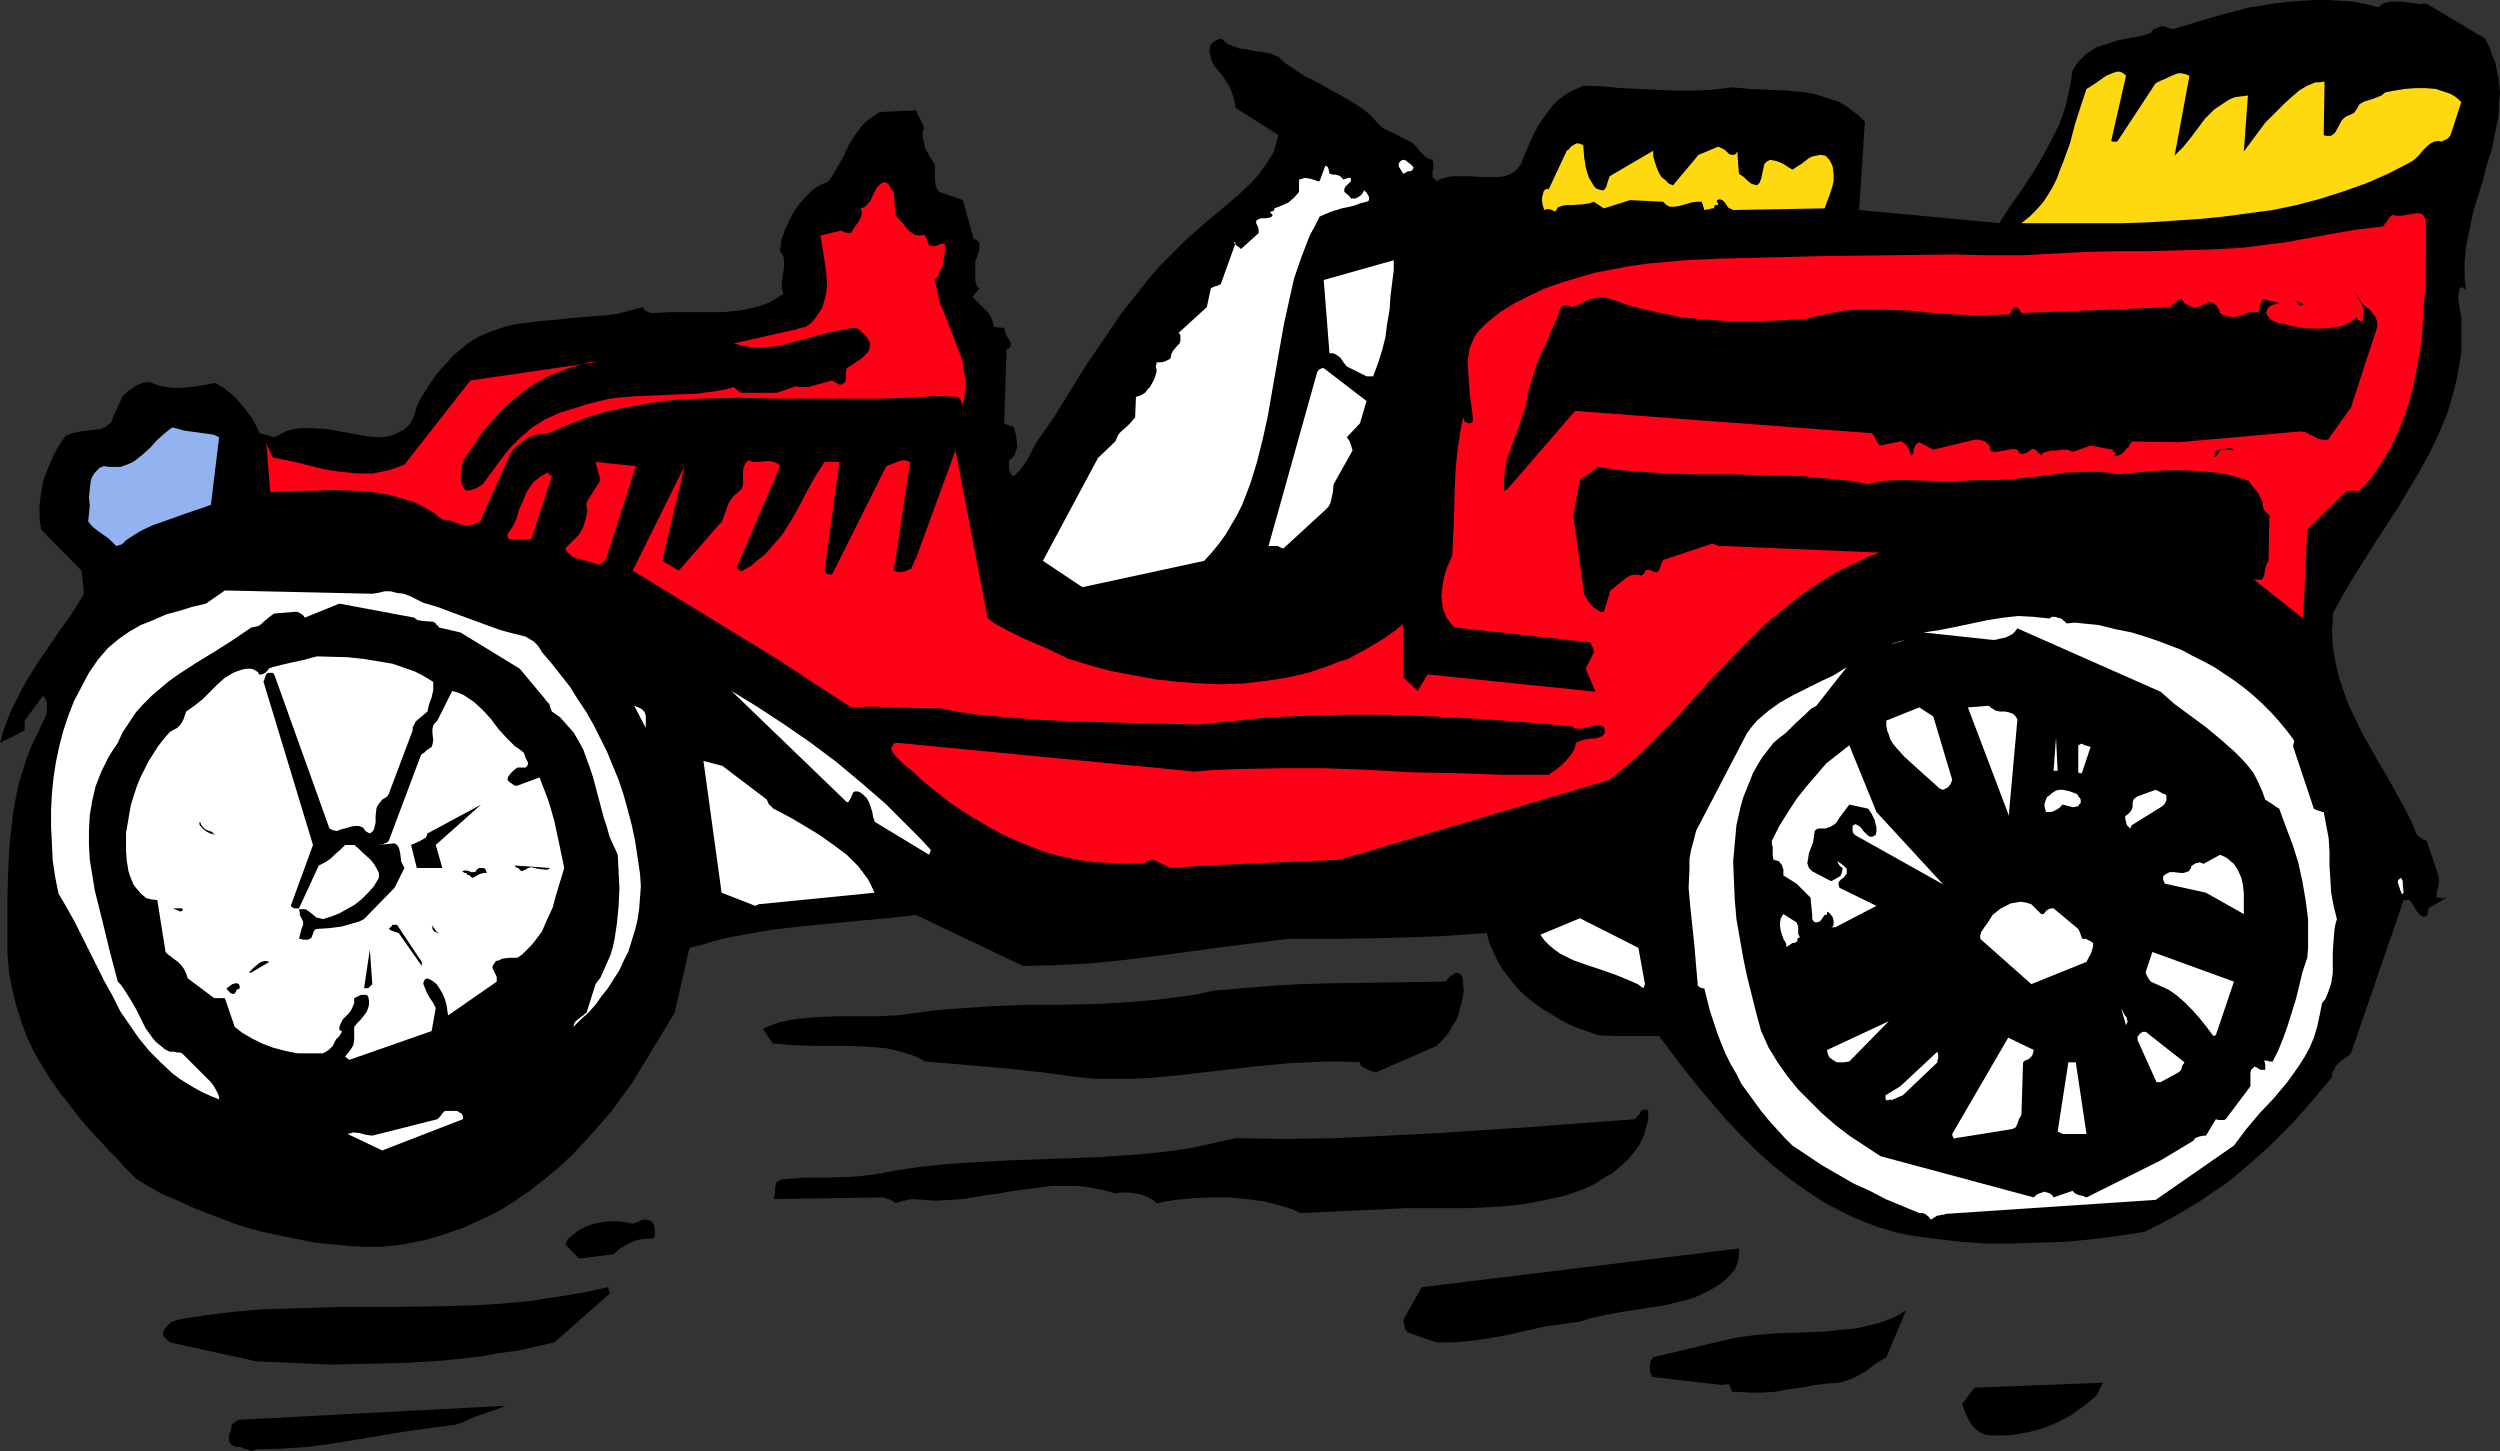
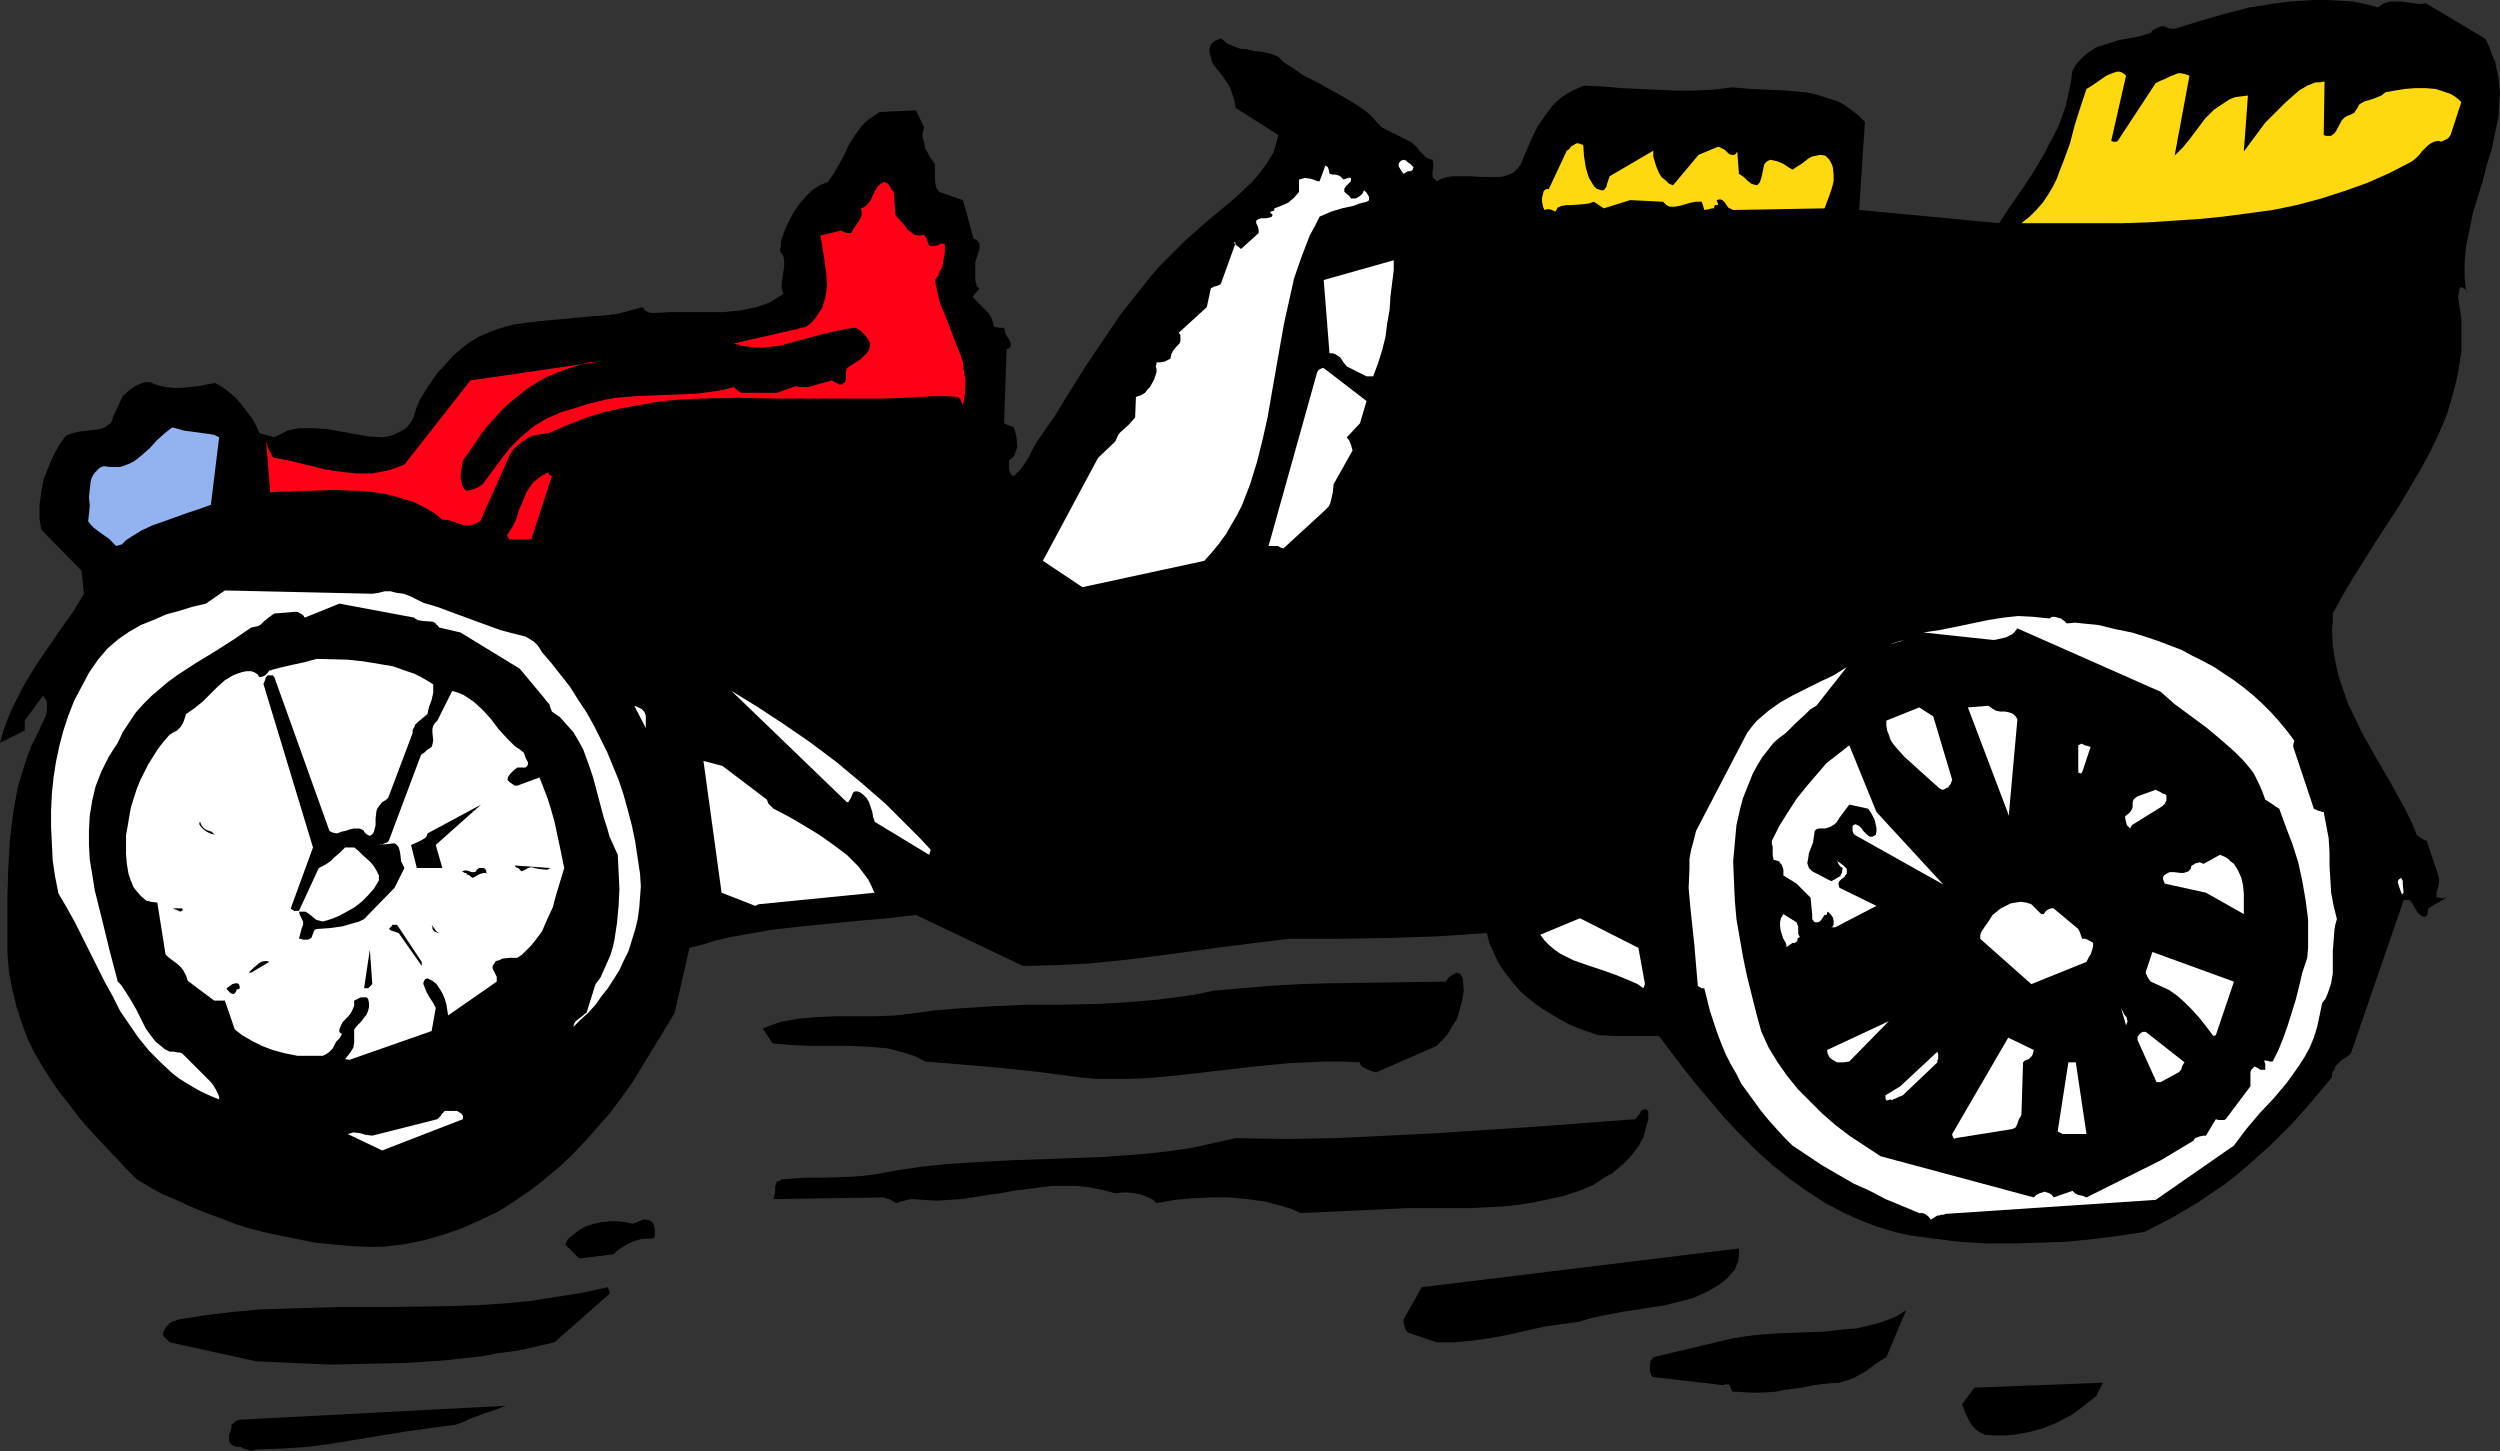
<svg xmlns="http://www.w3.org/2000/svg" xmlns:ns1="http://sodipodi.sourceforge.net/DTD/sodipodi-0.dtd" xmlns:ns2="http://www.inkscape.org/namespaces/inkscape" version="1.0" width="129.766mm" height="75.319mm" id="svg60" ns1:docname="Cartoon 014.wmf">
  <rect width="100%" height="100%" fill="#333333" stroke="none" />
  <ns1:namedview id="namedview60" pagecolor="#ffffff" bordercolor="#000000" borderopacity="0.25" ns2:showpageshadow="2" ns2:pageopacity="0.0" ns2:pagecheckerboard="0" ns2:deskcolor="#d1d1d1" ns2:document-units="mm" />
  <defs id="defs1">
    <pattern id="WMFhbasepattern" patternUnits="userSpaceOnUse" width="6" height="6" x="0" y="0" />
  </defs>
  <path style="fill:#000000;fill-opacity:1;fill-rule:evenodd;stroke:none" d="m 50.258,284.347 5.01,-0.162 4.848,-0.323 5.01,-0.646 4.848,-0.808 4.848,-0.808 5.01,-0.808 4.686,-0.646 4.848,-0.646 1.454,-0.485 1.293,-0.646 2.586,-0.969 2.424,-0.808 2.101,-0.808 -52.358,2.747 -0.646,0.323 -0.808,0.646 v 0.646 l -0.162,0.646 -0.323,0.646 v 0.485 0.646 l 0.162,0.485 0.323,0.323 0.485,0.323 0.646,0.162 h 0.646 l 0.646,0.323 0.646,0.162 0.808,0.323 z" id="path1" />
  <path style="fill:#000000;fill-opacity:1;fill-rule:evenodd;stroke:none" d="m 389.294,281.439 1.454,0.162 h 1.454 1.454 l 1.616,-0.162 2.747,-0.485 2.909,-0.808 2.747,-1.131 2.747,-1.454 2.424,-1.777 2.424,-1.939 1.293,-2.585 -25.21,0.969 -2.424,3.231 0.646,1.777 0.808,1.616 0.485,0.808 0.646,0.646 0.808,0.646 z" id="path2" />
  <path style="fill:#000000;fill-opacity:1;fill-rule:evenodd;stroke:none" d="m 340.814,273.038 2.424,0.162 h 2.586 l 2.424,-0.162 2.586,-0.485 2.586,-0.323 2.424,-0.485 2.586,-0.323 2.424,-0.162 1.616,-0.485 1.293,-0.485 1.131,-0.646 1.131,-0.646 1.939,-1.454 2.101,-1.292 3.878,-9.209 -1.778,1.131 -1.939,0.808 -1.939,0.646 -1.939,0.485 -2.101,0.485 -2.101,0.162 -4.363,0.485 -4.525,0.162 -4.525,0.162 -4.363,0.323 -2.262,0.323 -2.101,0.323 v 0 l -15.675,3.716 -0.162,0.323 -0.323,0.323 -0.162,0.969 v 1.131 l 0.162,0.485 0.323,0.646 13.898,1.616 0.323,-0.162 h 0.323 0.485 l 0.162,0.323 0.323,0.808 0.162,0.323 h 0.323 0.323 z" id="path3" />
  <path style="fill:#000000;fill-opacity:1;fill-rule:evenodd;stroke:none" d="m 50.258,267.06 7.272,0.323 7.434,0.323 7.272,-0.162 7.434,-0.162 7.434,-0.485 7.272,-0.808 3.555,-0.646 3.717,-0.485 3.555,-0.808 3.555,-0.808 10.827,-9.532 v -0.323 l -0.162,-0.485 -0.162,-0.485 -5.171,1.131 -5.171,0.808 -5.171,0.808 -5.333,0.485 -5.171,0.323 -5.171,0.162 -10.666,0.162 H 66.902 l -10.504,0.323 -5.333,0.162 -5.333,0.485 -5.333,0.646 -5.171,0.808 -0.97,0.323 -0.485,0.162 -0.323,0.162 -0.162,0.162 -0.646,0.646 -0.323,0.485 -0.323,0.646 v 0.646 l 0.323,0.323 0.485,0.485 0.485,0.485 z" id="path4" />
  <path style="fill:#000000;fill-opacity:1;fill-rule:evenodd;stroke:none" d="m 281.83,263.344 h 1.778 1.616 l 3.555,-0.323 3.394,-0.485 3.555,-0.646 3.555,-0.808 3.555,-0.808 3.394,-0.485 3.555,-0.485 2.101,-0.646 2.101,-0.485 4.202,-0.808 2.101,-0.323 2.101,-0.323 4.202,-0.646 1.939,-0.485 1.939,-0.485 1.778,-0.485 1.778,-0.808 1.616,-0.808 1.616,-0.969 1.454,-1.131 1.293,-1.454 0.323,-0.323 0.162,-0.485 0.485,-1.131 0.162,-1.292 v -1.292 l -62.216,7.593 -3.555,6.301 v 0.646 l 0.162,0.646 0.162,0.646 0.485,0.646 z" id="path5" />
  <path style="fill:#000000;fill-opacity:1;fill-rule:evenodd;stroke:none" d="m 113.928,246.865 6.464,-0.808 0.646,-0.646 0.646,-0.485 0.808,-0.485 0.808,-0.485 1.131,-0.485 1.131,-0.323 1.131,-0.162 h 1.293 l 0.323,-0.162 0.162,-0.323 v -0.485 -0.646 l -0.162,-0.969 -0.162,-0.323 -0.162,-0.323 -0.485,-0.323 -0.646,-0.162 h -0.485 -0.323 l -0.97,0.485 -0.97,0.323 -1.454,-0.323 -1.454,-0.162 h -1.616 l -1.454,0.162 -1.616,0.323 -1.454,0.485 -1.293,0.646 -1.293,0.969 -0.323,0.323 -0.485,0.323 -0.485,0.646 -0.162,0.485 -0.162,0.162 v 0 l 2.747,2.747 z" id="path6" />
  <path style="fill:#000000;fill-opacity:1;fill-rule:evenodd;stroke:none" d="m 74.982,244.603 4.202,-0.485 4.04,-0.808 3.878,-1.131 3.717,-1.292 3.555,-1.616 3.394,-1.616 3.07,-1.939 3.07,-2.1 2.909,-2.262 2.909,-2.423 2.586,-2.423 2.586,-2.747 2.424,-2.747 2.424,-2.747 2.262,-3.07 2.101,-2.908 8.242,-13.571 2.909,-12.763 2.586,-0.646 2.586,-0.808 2.747,-0.646 2.747,-0.485 5.494,-0.969 5.656,-0.646 11.474,-1.131 5.656,-0.485 5.494,-0.646 21.008,10.017 6.464,-0.162 6.464,-0.323 6.464,-0.646 6.626,-0.808 13.09,-1.777 6.464,-0.808 6.464,-0.808 h 9.696 l 9.858,-0.162 9.696,-0.323 4.848,-0.323 4.848,-0.323 0.485,1.939 0.808,1.777 0.808,1.777 0.97,1.616 1.131,1.454 1.131,1.454 1.293,1.454 1.454,1.292 1.454,1.131 1.616,1.131 1.616,0.969 1.616,0.969 1.778,0.969 1.939,0.808 3.717,1.292 3.232,0.162 h 2.909 5.818 l 5.01,6.624 2.586,3.231 2.747,3.231 2.747,3.231 2.909,3.07 3.07,3.07 3.232,2.908 3.232,2.585 3.394,2.423 3.717,2.423 3.717,1.939 2.101,0.969 1.939,0.808 2.101,0.808 2.101,0.646 2.262,0.646 2.262,0.485 2.262,0.323 2.424,0.323 5.333,0.646 5.171,0.323 h 5.171 l 5.01,-0.162 5.171,-0.162 5.01,-0.485 5.171,-0.646 5.333,-0.808 2.909,-1.454 2.747,-1.454 2.747,-1.616 2.424,-1.454 2.586,-1.777 2.424,-1.616 2.262,-1.777 2.262,-1.939 4.363,-3.877 4.202,-4.201 3.878,-4.362 4.04,-4.847 v -0.646 l 0.162,-0.485 0.323,-0.323 v 0 l 0.162,-0.646 0.323,-0.323 0.808,-0.808 0.485,-0.323 0.97,-0.646 0.485,-0.485 10.342,-30.05 h 0.646 0.485 l 0.323,0.323 0.323,0.485 0.646,1.131 0.323,0.485 0.485,0.485 0.485,0.323 h 0.485 0.162 l 0.162,-0.162 0.162,-0.162 v -0.323 l 0.162,-0.969 3.555,-2.1 h -0.323 l -0.485,0.162 -0.485,-0.162 h -0.646 v -0.485 -0.646 l 0.323,-0.969 0.162,-1.131 v -0.485 l -0.162,-0.646 -2.262,-6.786 -0.485,-0.162 -0.323,-0.162 -0.485,-0.323 -0.646,-0.485 -0.97,-2.423 -1.293,-2.585 -2.747,-5.008 -2.909,-5.008 -2.909,-5.17 -1.293,-2.747 -1.293,-2.585 -0.97,-2.747 -0.97,-2.908 -0.646,-2.908 -0.485,-3.07 -0.162,-3.07 0.162,-1.616 v -1.616 l 1.939,-3.554 2.101,-3.554 4.363,-6.947 4.525,-6.947 2.101,-3.554 2.101,-3.554 1.939,-3.554 1.778,-3.716 1.616,-3.877 1.131,-3.877 0.485,-1.939 0.485,-2.1 0.323,-2.1 0.323,-1.939 v -2.262 -2.1 -2.262 l -0.323,-2.262 -0.162,-0.646 v -0.485 l -0.162,-0.969 0.162,-0.646 0.162,-0.969 0.162,-0.162 h 0.162 0.162 l 0.323,0.162 0.485,0.323 v 0.323 l 0.162,0.485 -0.323,-1.616 -0.162,-1.616 v -3.07 l 0.323,-3.231 0.646,-3.07 0.646,-3.231 0.97,-3.231 0.97,-3.07 0.808,-3.231 0.97,-3.07 0.646,-3.231 0.646,-3.07 0.162,-3.07 0.162,-1.616 -0.323,-3.07 -0.323,-1.454 -0.323,-1.616 -0.646,-1.454 -0.485,-1.454 -0.808,-1.616 -11.635,-6.947 -1.131,0.162 -1.131,-0.162 -2.424,-0.323 h -1.131 -1.293 l -1.131,0.323 -0.485,0.323 -0.646,0.485 -2.424,-0.646 -2.424,-0.485 -2.424,-0.162 L 456.681,0 h -2.586 l -2.586,0.162 -2.424,0.162 -2.586,0.323 -5.171,0.808 -5.01,1.292 -5.01,1.454 -4.686,1.454 h -0.646 l -0.646,-0.162 -0.646,-0.323 h -0.808 l -0.646,0.323 -0.485,0.162 -0.485,0.323 -0.323,0.485 -2.101,0.646 -4.363,0.808 -1.939,0.646 -2.101,0.646 -0.808,0.485 -0.97,0.646 -0.808,0.646 -0.808,0.808 -0.808,0.969 -0.646,1.131 -0.323,2.262 -0.485,2.262 -0.485,2.262 -0.646,1.939 -0.808,2.1 -0.97,1.939 -1.939,3.716 -2.101,3.554 -2.262,3.393 -2.262,3.231 -2.101,3.231 -27.472,-2.585 1.131,-17.287 -1.293,-1.292 -1.293,-0.969 -1.293,-0.969 -1.454,-0.808 -1.616,-0.485 -1.454,-0.485 -1.616,-0.485 -1.778,-0.323 -3.555,-0.323 -7.11,-0.323 -3.555,-0.323 -3.878,0.485 -3.717,0.162 h -3.555 l -3.555,-0.162 -3.555,-0.162 -3.555,-0.162 -3.555,-0.323 -3.717,-0.162 -1.131,0.485 -1.131,0.485 -1.131,0.646 -0.97,0.646 -0.97,0.808 -0.808,0.808 -1.454,1.939 -1.454,2.1 -1.131,2.262 -1.131,2.585 -1.131,2.747 -0.646,0.808 -0.646,0.646 -0.97,0.485 -0.97,0.323 -0.97,0.162 h -0.97 -2.262 l -2.424,-0.162 h -2.262 -1.131 l -1.131,0.162 -1.131,0.323 -0.97,0.485 -0.485,-0.485 -0.323,-0.323 v -0.646 -0.485 l 0.162,-0.485 V 32.474 31.989 l -0.162,-0.646 -0.646,-0.162 -0.646,-0.323 -0.808,-0.808 -0.485,-0.485 -0.323,-0.485 -0.485,-0.485 -0.646,-0.646 -5.818,-2.908 -1.131,-1.131 -0.97,-1.131 -1.131,-0.969 -1.131,-0.808 -2.586,-1.616 -5.494,-3.07 -2.909,-1.454 -2.586,-1.777 -1.293,-0.808 -1.131,-1.131 -1.616,-0.646 -1.616,-0.323 -1.454,-0.162 -1.454,-0.323 -1.454,-0.162 -1.293,-0.485 -1.131,-0.485 -1.131,-0.969 h -0.323 l -0.323,0.162 -0.485,0.162 -0.485,0.323 -0.485,0.485 -0.162,0.485 -0.162,0.646 0.162,0.808 0.162,0.646 0.162,0.646 0.323,0.646 0.323,0.485 1.454,1.777 1.293,1.939 0.485,1.131 0.323,0.969 0.323,1.131 0.162,1.131 8.403,5.332 -0.485,1.777 -0.485,1.616 -0.97,1.616 -0.97,1.454 -1.131,1.454 -1.293,1.454 -2.747,2.585 -3.07,2.585 -2.909,2.423 -2.747,2.423 -1.293,1.131 -1.131,1.131 -2.101,2.1 -2.101,2.1 -1.939,2.262 -1.778,2.262 -3.717,4.685 -3.394,5.008 -3.394,5.008 -3.232,5.17 -3.07,5.008 -3.394,4.847 -0.646,1.131 -0.485,0.969 -0.485,0.969 -0.485,0.808 -1.131,1.616 -0.646,0.646 -0.646,0.646 -0.485,-0.162 -0.162,-0.323 -0.162,-0.323 -0.162,-0.485 v -0.808 -0.969 l 0.646,-0.485 0.485,-0.646 0.162,-0.646 0.323,-0.808 -0.162,-1.939 -0.485,-1.939 -0.323,-0.162 -0.485,-0.162 -0.485,-0.162 -0.646,-0.323 0.485,-14.54 0.485,-0.162 0.162,-0.162 0.162,-0.323 v -0.485 l -0.162,-0.485 -0.808,-1.292 -0.162,-0.646 -0.162,-0.646 h -0.808 l -1.131,-0.162 -0.162,-0.485 -0.162,-0.646 -0.323,-0.808 -0.485,-0.808 -2.909,-2.908 -0.162,-0.323 0.162,-0.162 0.323,-0.485 0.485,-0.485 0.323,-0.485 -0.485,-0.323 -0.162,-0.646 -0.162,-0.485 v -0.646 -0.646 -1.131 -0.646 -0.646 l 0.162,-0.485 0.646,-1.939 v -0.646 -0.646 l -0.162,-0.162 -0.162,-0.162 -0.323,-0.323 -0.485,-0.162 -2.101,-7.593 -4.686,-1.616 -0.323,-0.485 -0.323,-0.646 -0.162,-1.454 v -2.747 l -0.485,-0.808 -0.485,-0.646 -0.485,-0.969 -0.485,-0.808 -0.162,-1.131 -0.323,-0.969 v -0.969 l 0.323,-0.969 -1.616,-3.393 -7.11,0.323 -0.97,0.646 -0.97,0.646 -0.808,0.646 -0.808,0.808 -1.293,1.777 -1.131,1.777 -0.97,2.1 -0.97,1.777 -1.131,1.939 -1.131,1.616 -1.616,0.646 -1.454,0.969 -1.293,1.292 -1.131,1.292 -1.131,1.616 -0.97,1.777 -0.808,1.777 -0.646,1.777 -0.162,0.646 v 0.808 l -0.162,0.485 v 0.485 l 0.323,0.485 0.323,0.485 0.162,0.969 v 0.969 l -0.162,1.131 -0.323,2.262 v 0.969 l 0.323,1.131 -1.293,0.808 -1.293,0.808 -1.293,0.485 -1.454,0.485 -1.616,0.323 -1.454,0.323 -3.394,0.323 h -3.394 -6.787 l -3.232,0.162 h -0.808 l -0.485,-0.162 -0.646,-0.323 -0.485,-0.646 -2.424,0.646 -2.424,0.646 -2.424,0.323 -2.586,0.162 -10.342,0.969 -2.586,0.323 -2.424,0.323 -2.424,0.646 -2.262,0.808 -2.262,0.969 -2.101,1.292 -0.97,0.808 -0.97,0.808 -0.97,0.808 -0.97,1.131 -2.101,2.262 -1.778,2.585 -0.808,1.292 -0.808,1.292 -0.646,1.454 -0.485,1.616 -0.323,0.808 -0.485,0.808 -0.646,0.808 -0.646,0.485 -0.97,0.485 -0.97,0.485 -1.131,0.323 -1.131,0.162 -2.747,-0.162 -2.747,-0.485 -5.333,-0.969 -2.747,-0.162 h -1.293 -1.293 l -1.131,0.162 -1.293,0.323 -1.293,0.646 -1.293,0.646 -2.909,-0.808 -0.646,-1.454 -0.808,-1.454 -0.97,-1.292 -1.131,-1.454 -1.131,-1.292 -1.293,-1.131 -1.293,-0.969 -1.454,-0.808 -3.394,0.646 -1.616,0.162 -1.616,0.162 h -1.616 l -1.454,-0.162 -1.454,-0.323 -1.616,-0.646 h -0.808 l -0.646,0.162 -0.808,0.323 -0.646,0.323 -1.131,0.808 -1.293,1.131 -1.939,4.201 -0.162,0.646 -0.323,0.485 -0.485,0.323 -0.323,0.323 -1.131,0.485 -1.293,0.162 -1.454,0.162 -1.293,0.162 -1.454,0.323 -1.293,0.485 -1.293,1.777 -1.131,2.1 -0.97,2.262 -0.97,2.423 -0.485,2.585 -0.323,2.423 v 1.292 1.292 l 0.162,1.131 0.162,1.131 7.918,8.078 0.485,4.524 -2.262,3.716 -2.424,3.393 -4.525,6.624 -2.101,3.393 -0.97,1.777 -0.97,1.939 -0.97,1.939 -0.808,1.939 -0.808,2.262 L 0,145.728 4.848,143.304 v -1.939 l 3.555,-4.847 0.323,0.323 0.323,0.485 0.162,0.485 v 0.485 0.969 l -0.162,0.969 -0.485,1.131 -0.485,0.969 -0.162,0.323 -0.162,0.485 -0.323,0.646 -1.293,2.585 -0.97,2.585 -0.808,2.585 -0.808,2.585 -0.485,2.585 -0.485,2.747 -0.323,2.747 -0.323,2.747 -0.323,5.493 -0.162,5.493 v 5.655 5.493 l 0.323,3.716 0.646,3.393 0.808,3.231 0.97,3.07 1.131,3.07 1.293,2.747 1.616,2.747 1.616,2.585 1.778,2.585 1.939,2.423 1.939,2.585 2.101,2.423 4.525,4.847 1.131,1.131 1.131,1.292 2.424,2.423 2.424,1.454 2.586,1.454 2.747,1.131 2.747,1.292 2.747,1.131 3.07,1.131 2.909,1.131 3.07,0.969 3.232,0.808 3.07,0.646 3.232,0.646 3.232,0.646 3.394,0.323 3.232,0.323 3.232,0.162 z" id="path7" />
  <path style="fill:#ffffff;fill-opacity:1;fill-rule:evenodd;stroke:none" d="m 380.083,238.464 h 0.323 l 0.485,-0.162 h 0.485 l 0.323,-0.162 41.208,-2.747 15.352,-10.663 2.424,-3.231 2.586,-3.07 2.747,-2.908 2.586,-3.07 1.293,-1.777 1.131,-1.616 1.131,-1.777 0.97,-1.777 0.808,-1.939 0.646,-2.1 0.485,-2.262 0.485,-2.423 0.646,-0.808 0.485,-1.131 0.323,-0.969 0.323,-0.969 0.323,-1.939 v -2.1 -2.262 l 0.162,-2.1 0.162,-2.1 0.162,-0.969 0.323,-1.131 -0.323,-1.292 -0.323,-1.292 -0.485,-2.585 -0.162,-2.747 -0.162,-2.585 v -2.747 l -0.162,-2.585 -0.485,-2.585 -0.485,-2.585 h -0.323 l -0.323,-0.162 -0.646,-0.162 -0.646,-0.323 -4.04,-12.117 v -0.162 -0.323 l 0.162,-0.485 v -0.323 l -1.454,-1.939 -1.616,-1.939 -1.454,-1.616 -1.778,-1.777 -1.778,-1.616 -1.778,-1.454 -1.939,-1.454 -1.939,-1.292 -1.939,-1.292 -2.101,-1.131 -2.262,-1.131 -2.101,-1.131 -4.686,-1.777 -2.424,-0.808 -2.586,-0.808 -3.232,-0.646 -3.232,-0.808 -3.232,-0.323 -1.454,-0.162 -1.616,0.162 -0.162,-0.162 -0.162,-0.162 -0.808,-0.646 -0.646,-0.162 -0.485,-0.162 h -0.646 l -0.485,0.323 -1.616,-0.162 -1.454,-0.162 -3.07,-0.162 -2.909,0.323 -3.07,0.485 -3.07,0.646 -3.07,0.646 -3.232,0.646 -3.232,0.485 13.574,1.454 h 0.485 l 0.646,-0.162 1.454,-0.323 0.646,-0.323 0.646,-0.323 0.485,-0.485 0.485,-0.646 28.118,12.44 2.747,2.423 3.07,2.262 3.07,2.262 2.909,2.423 2.747,2.423 1.454,1.454 1.131,1.292 1.131,1.454 0.808,1.616 0.808,1.777 0.646,1.777 1.293,0.808 0.646,0.485 0.808,0.485 1.293,3.554 1.293,3.393 1.131,3.554 0.808,3.716 0.646,3.716 0.485,3.716 v 1.939 1.777 1.939 l -0.162,1.939 -0.97,2.908 -0.646,2.747 -0.646,2.585 -0.808,2.585 -0.808,2.585 -0.808,2.262 -0.97,2.423 -1.131,2.262 h -0.646 l -0.323,-0.162 h -0.485 l -0.162,-0.162 v 0.323 l 0.162,0.485 v 1.131 h -0.323 -0.646 l -0.485,-0.323 -0.646,-0.323 -0.323,0.323 -0.323,0.323 -0.162,0.485 v 0.485 0.969 0.646 0.646 l -4.848,6.462 -0.323,0.162 h -0.485 -0.646 l -0.485,-0.162 -1.939,3.231 h -0.485 l -0.808,0.162 -0.808,0.323 -0.162,0.162 -0.162,0.323 -6.464,3.877 -14.544,7.27 -0.808,-0.323 -0.808,-0.162 -0.646,-0.323 -0.485,-0.485 -3.717,1.292 -0.323,-0.485 -0.485,-0.323 -0.485,-0.162 -0.485,-0.162 -0.485,0.162 -0.485,0.162 -0.646,0.323 -0.485,0.485 -30.058,-8.078 -6.141,-4.039 -2.747,-2.1 -2.586,-2.262 -2.262,-2.262 -2.424,-2.423 -2.101,-2.585 -1.939,-2.747 -1.778,-2.908 -1.454,-3.231 -0.97,-3.554 -1.778,-7.109 -0.808,-3.877 -0.646,-3.716 -0.646,-3.716 -0.323,-3.716 -0.162,-3.716 -0.162,-3.877 0.323,-3.554 0.323,-3.554 0.808,-3.554 0.485,-1.777 1.293,-3.231 0.646,-1.616 0.808,-1.454 0.97,-1.616 1.131,-1.454 1.131,-1.454 1.131,-0.969 1.293,-0.969 1.939,-1.939 1.939,-1.777 0.97,-0.969 1.131,-0.646 5.979,-7.593 -2.586,1.616 -2.747,1.292 -2.586,1.292 -2.586,1.292 -2.586,1.454 -2.262,1.616 -1.131,0.969 -1.131,0.969 -0.97,1.131 -0.97,1.292 -10.019,19.226 -0.485,1.939 -0.485,1.777 -0.323,1.777 v 1.939 l -0.162,3.716 0.323,3.716 0.808,7.593 0.323,3.877 0.323,3.716 v 0.323 l 0.485,0.323 0.323,0.162 h 0.485 l 1.131,4.524 1.454,4.362 0.808,2.1 0.808,1.939 0.97,1.939 1.131,1.939 0.97,1.939 1.293,1.777 1.293,1.777 1.293,1.777 1.454,1.777 1.454,1.616 1.616,1.777 1.616,1.616 2.909,1.939 2.909,1.939 3.07,1.777 3.07,1.777 3.232,1.454 3.07,1.616 6.626,2.747 h 0.646 l 0.485,0.162 0.646,0.485 0.485,0.646 z" id="path8" />
  <path style="fill:#000000;fill-opacity:1;fill-rule:evenodd;stroke:none" d="m 255.166,237.979 21.008,-0.969 h 2.909 3.07 6.141 l 6.464,-0.323 3.07,-0.323 3.07,-0.485 3.07,-0.646 2.909,-0.646 2.909,-0.969 2.747,-1.131 2.424,-1.616 1.293,-0.646 1.131,-0.969 1.131,-0.969 0.97,-0.969 0.97,-1.131 0.97,-1.292 0.97,-1.777 0.485,-1.777 0.485,-1.777 v -0.808 -0.808 l -0.485,-0.323 h -0.323 l -0.323,0.162 -0.323,0.162 -0.162,0.485 -0.323,0.323 -0.646,0.808 -19.392,1.454 -19.554,1.292 -9.858,0.485 -9.858,0.485 -9.858,0.162 -9.858,-0.162 -4.363,0.969 -4.363,0.969 -4.525,0.646 -4.363,0.485 -4.363,0.323 -4.525,0.323 -8.726,0.323 -9.05,0.323 -8.888,0.485 -4.363,0.323 -4.525,0.485 -4.363,0.646 -4.363,0.808 -2.586,0.323 -2.262,0.162 -4.525,0.162 h -4.363 l -2.262,0.162 -2.262,0.162 -0.485,0.323 -0.485,0.162 -0.162,0.485 -0.162,0.485 v 0.646 0.485 l -0.323,1.292 21.654,-0.323 0.323,0.162 0.646,0.162 0.646,0.323 0.808,0.485 0.808,-0.323 0.808,-0.162 0.485,-0.162 0.97,-0.162 2.424,0.162 2.424,0.162 2.424,-0.162 2.586,-0.162 5.01,-0.808 2.424,-0.323 2.586,-0.485 5.01,-0.646 2.586,-0.323 h 2.586 2.424 l 2.586,0.323 2.424,0.485 2.424,0.646 1.454,-0.162 h 1.131 l 1.131,0.162 0.97,0.162 0.97,0.323 0.808,0.323 0.97,0.485 0.646,0.646 3.555,-0.646 3.555,-0.323 3.555,-0.162 h 3.555 l 3.555,0.323 3.555,0.485 3.555,0.969 1.616,0.485 z" id="path9" />
  <path style="fill:#ffffff;fill-opacity:1;fill-rule:evenodd;stroke:none" d="m 74.982,225.7 15.837,-6.139 v -0.646 l -0.323,-0.485 -0.323,-0.162 -0.485,-0.323 h -1.131 -0.808 -0.323 -0.162 l -0.485,0.485 -0.323,0.485 -0.646,0.646 -12.766,3.231 -1.293,-0.162 -1.131,-0.323 -1.293,-0.162 -0.485,0.162 -0.646,0.162 z" id="path10" />
  <path style="fill:#ffffff;fill-opacity:1;fill-rule:evenodd;stroke:none" d="m 383.638,223.277 11.15,-1.777 0.323,-0.162 0.323,-0.162 0.323,-0.646 0.323,-0.969 0.485,-0.808 0.323,-10.34 0.162,-0.162 0.162,-0.162 0.808,-0.323 0.323,-0.323 0.323,-0.323 0.162,-0.485 0.162,-0.646 -5.01,-2.423 -10.989,18.903 v 0.162 l 0.162,0.485 0.162,0.162 0.162,0.162 z" id="path11" />
  <path style="fill:#ffffff;fill-opacity:1;fill-rule:evenodd;stroke:none" d="m 404.646,222.469 h 4.686 l -2.101,-14.056 h -1.454 l -2.101,13.571 z" id="path12" />
  <path style="fill:#ffffff;fill-opacity:1;fill-rule:evenodd;stroke:none" d="m 42.986,215.684 v -0.485 l -0.162,-0.485 -0.485,-0.969 -0.485,-0.808 -0.485,-0.646 -5.656,-5.655 -0.485,-0.162 h -0.485 l -0.646,-0.162 h -0.808 l -0.97,-0.485 -0.97,-0.808 -0.808,-0.646 -0.646,-0.808 -1.293,-1.777 -0.97,-1.939 -0.97,-1.939 -1.131,-1.939 -1.131,-1.777 -0.646,-0.969 -0.646,-0.646 -1.616,-6.139 -1.454,-5.978 -1.454,-5.816 -0.485,-3.07 -0.485,-2.908 -0.162,-2.908 v -2.908 l 0.162,-2.908 0.485,-2.908 0.646,-2.747 1.131,-2.908 1.454,-2.908 0.808,-1.292 0.97,-1.454 0.97,-2.1 1.293,-1.939 1.293,-1.939 1.454,-1.616 1.616,-1.616 3.232,-2.747 1.778,-1.292 3.717,-2.423 3.717,-2.262 3.555,-2.262 3.555,-2.423 0.808,-0.162 0.646,-0.162 0.485,-0.323 0.485,-0.485 0.97,-0.808 0.646,-0.485 0.485,-0.323 3.878,-0.323 h 0.646 l 0.646,0.323 0.485,0.323 0.323,0.485 6.787,-2.747 14.706,2.747 0.162,0.162 0.485,0.323 0.97,0.162 2.101,0.162 0.162,0.162 h 0.162 l 0.162,0.162 v 0.162 l 0.323,0.162 0.323,0.485 4.202,0.969 11.635,7.109 4.848,5.816 0.485,0.646 0.485,0.485 0.162,0.646 0.323,0.808 1.616,1.131 1.293,1.454 1.293,1.454 0.97,1.616 0.97,1.777 0.646,1.777 0.646,1.777 0.646,1.939 2.101,7.916 0.646,1.939 0.485,1.777 0.808,1.777 0.808,1.777 0.162,3.393 0.162,3.231 -0.162,3.393 -0.323,3.393 -0.485,3.231 -0.323,1.454 -0.485,1.616 -0.646,1.454 -0.646,1.454 -0.646,1.454 -0.97,1.292 -1.778,5.655 -0.323,0.162 -0.323,0.323 -0.646,0.485 -0.808,0.646 -0.323,0.485 -0.162,0.646 1.454,-1.454 1.454,-1.292 1.454,-1.616 1.131,-1.616 1.293,-1.616 1.131,-1.777 1.131,-1.777 0.808,-1.777 0.97,-1.939 0.646,-2.1 0.646,-2.1 0.485,-1.939 0.323,-2.262 0.162,-2.1 0.162,-2.262 -0.162,-2.423 -0.485,-3.231 -0.485,-3.231 -0.646,-3.07 -0.808,-3.07 -0.808,-2.908 -0.97,-2.908 -1.131,-2.747 -1.131,-2.747 -1.293,-2.585 -1.293,-2.585 -1.454,-2.585 -1.616,-2.423 -1.616,-2.585 -1.778,-2.262 -1.778,-2.262 -1.939,-2.262 -0.485,-0.808 -0.323,-0.485 -0.808,-0.808 -0.808,-0.485 -0.808,-0.485 -2.586,-0.646 -2.424,-0.646 -4.848,-1.777 -4.848,-1.777 -2.586,-0.969 -2.747,-0.808 -1.293,-0.646 -1.293,-0.646 -1.293,-0.485 -1.293,-0.162 -1.293,-0.323 h -1.131 l -1.293,0.323 -1.131,0.162 -28.926,-0.646 -3.717,2.585 -2.747,0.646 -2.586,0.808 -2.424,0.646 -2.586,1.131 -2.424,0.969 -2.262,1.292 -2.101,1.454 -2.101,1.777 -1.939,2.262 -1.778,2.585 -1.454,2.747 -1.454,2.747 -1.131,2.908 -0.97,2.908 -0.808,3.07 -0.646,3.07 -0.485,3.07 -0.323,3.231 -0.162,3.231 v 3.231 l 0.162,3.231 0.162,3.393 0.485,3.231 0.646,3.231 1.616,2.747 1.616,2.908 2.909,5.816 2.909,5.816 1.616,2.908 1.454,2.908 1.778,2.585 1.778,2.585 2.101,2.585 2.262,2.262 2.424,2.262 1.293,0.969 1.293,0.808 1.616,0.969 1.454,0.808 1.778,0.808 z" id="path13" />
  <path style="fill:#ffffff;fill-opacity:1;fill-rule:evenodd;stroke:none" d="m 370.872,215.684 0.323,0.162 0.162,-0.162 0.485,-0.162 0.646,-0.323 0.808,-0.323 6.787,-6.462 v -0.323 l 0.162,-0.485 v -0.646 l -0.162,-0.646 -7.272,6.786 -2.909,1.777 v 0.485 0.162 l 0.162,0.323 h 0.323 z" id="path14" />
  <path style="fill:#ffffff;fill-opacity:1;fill-rule:evenodd;stroke:none" d="m 423.876,212.291 3.555,-1.939 0.485,-0.485 0.162,-0.646 0.162,-0.323 0.323,-0.485 -7.595,-5.978 h -0.323 -0.323 l -0.485,0.323 -0.485,0.646 v 0.646 l 3.717,8.24 z" id="path15" />
  <path style="fill:#000000;fill-opacity:1;fill-rule:evenodd;stroke:none" d="m 211.534,211.322 3.394,0.323 h 3.555 3.394 l 3.555,-0.162 6.787,-0.646 6.949,-0.808 6.949,-0.808 6.787,-0.646 3.555,-0.162 3.394,-0.162 h 3.394 l 3.555,0.162 0.162,0.646 0.485,0.323 0.97,0.485 0.808,0.323 0.808,0.162 11.797,-5.17 1.131,-1.131 1.131,-1.292 0.808,-1.454 0.97,-1.454 0.485,-1.777 0.485,-1.777 0.323,-1.939 -0.162,-1.777 v -0.485 l -0.162,-0.485 -0.323,-0.485 -0.323,-0.162 -0.485,-0.162 -0.485,0.323 -0.646,0.323 -0.485,0.485 -0.485,0.646 -11.474,0.162 -11.312,0.162 -5.656,0.162 -5.656,0.323 -5.818,0.485 -5.656,0.485 -3.717,0.808 -3.717,0.485 -3.717,0.485 -3.555,0.323 -7.434,0.485 -7.272,0.162 h -7.272 l -7.11,0.323 -7.272,0.485 -3.717,0.323 -3.555,0.485 -3.878,0.485 -3.878,0.162 h -3.878 -3.878 l -3.717,0.162 -3.878,0.323 -1.778,0.323 -1.778,0.323 -1.778,0.646 -1.616,0.646 1.939,2.908 1.778,0.162 1.939,0.162 3.878,0.162 h 3.717 3.717 l 3.717,0.162 1.939,0.162 1.778,0.162 1.939,0.485 1.778,0.485 1.939,0.646 1.778,0.969 7.918,0.646 7.434,0.646 7.434,0.808 z" id="path16" />
  <path style="fill:#ffffff;fill-opacity:1;fill-rule:evenodd;stroke:none" d="m 360.852,208.413 h 0.323 0.485 l 1.131,-0.162 7.757,-7.916 -12.12,5.655 0.162,0.808 0.323,0.646 0.646,0.485 0.808,0.485 z" id="path17" />
-   <path style="fill:#ffffff;fill-opacity:1;fill-rule:evenodd;stroke:none" d="m 68.518,207.929 16.16,-5.655 0.808,-4.524 -0.485,-0.969 -0.646,-0.969 -0.646,-1.131 -0.323,-0.808 -0.323,-0.808 v -0.323 l 0.162,-0.323 0.162,-0.323 0.485,-0.162 0.97,0.485 0.808,0.646 0.646,0.969 0.485,0.808 0.485,1.131 0.323,1.131 0.323,2.1 9.534,-6.624 v -0.646 -0.323 l -0.646,-1.292 -0.162,-0.323 v -0.485 l 0.323,-0.485 0.323,-0.485 0.646,-0.162 0.646,-0.323 1.454,-0.162 h 1.454 l 0.97,-0.646 0.808,-0.808 0.808,-0.808 0.808,-0.969 1.454,-1.939 0.97,-2.262 1.131,-2.423 0.646,-2.423 1.616,-5.332 -0.97,-4.685 -0.97,-4.524 -0.646,-2.262 -0.646,-2.1 -0.808,-2.1 -0.808,-2.1 -4.363,1.616 h -0.485 l -0.485,-0.323 -0.485,-0.323 -0.485,-0.485 0.162,-0.646 0.485,-0.646 0.485,-0.485 0.808,-0.646 h 1.616 l 0.323,-0.323 0.162,-0.323 v -0.323 l -0.162,-0.323 -0.323,-0.646 -0.162,-0.485 -0.162,-0.485 -0.808,-0.646 -0.97,-0.646 -1.616,-1.616 -1.616,-1.777 -1.454,-1.939 -1.616,-1.777 -1.778,-1.616 -0.97,-0.646 -0.97,-0.646 -1.131,-0.485 -1.131,-0.323 -2.909,5.816 -0.323,0.323 -0.162,0.162 -0.323,0.485 -0.162,0.646 v 0.808 l 0.162,1.454 -0.162,0.808 -0.162,0.485 -0.97,0.646 -0.485,0.485 -0.323,0.162 -0.323,0.323 -6.302,16.802 -0.323,0.323 -0.485,0.162 -0.646,0.323 h -0.646 l 3.232,-0.323 0.485,0.323 0.323,0.485 0.162,0.485 0.162,0.808 0.162,1.454 0.323,0.646 0.323,0.646 -1.939,3.877 -5.979,6.139 -0.97,0.485 -1.131,0.323 -2.262,0.646 -2.424,0.323 -2.424,0.162 -0.485,0.162 -0.162,0.323 -0.485,1.292 -0.323,0.162 -0.323,0.162 h -0.97 l -0.485,-0.162 h -0.323 l 0.162,-0.646 0.162,-0.646 0.162,-0.646 0.323,-0.808 v -0.646 l -0.323,-0.646 -0.323,-0.646 v -0.485 l -0.162,-0.646 h 0.808 0.485 l 0.485,0.323 0.646,0.485 0.97,0.808 0.646,0.162 0.646,0.162 1.616,-0.485 1.616,-0.646 1.454,-0.808 1.454,-0.808 1.454,-1.131 1.293,-1.292 1.131,-1.292 0.97,-1.616 v -0.969 l -0.485,-0.969 -0.485,-0.808 -0.646,-0.808 -1.616,-1.454 -0.808,-0.808 -0.808,-0.646 h -1.778 l -0.97,0.969 -1.131,0.969 -0.646,0.646 -0.646,0.485 -0.808,0.485 -0.97,0.485 -3.878,8.401 h -0.485 -0.485 l -0.485,-0.323 -0.162,-0.162 4.363,-11.956 -9.696,-31.989 v -0.162 l 0.162,-0.323 0.323,-0.969 0.162,-0.162 0.162,-0.162 h 0.485 0.485 l 0.323,0.323 10.827,30.212 0.323,0.162 0.323,0.162 0.808,0.162 0.485,-0.162 0.323,-0.162 0.808,-0.162 0.97,-0.323 0.808,-0.162 h 0.97 l 0.485,0.162 0.485,0.323 v 0.162 l 0.162,0.162 0.323,0.323 0.646,0.323 0.485,-0.323 0.323,-0.485 0.162,-0.646 0.162,-0.646 v -1.292 l 0.162,-1.454 0.162,-0.485 0.323,-0.485 0.646,-0.808 0.808,-0.485 0.323,-0.323 0.162,-0.323 4.686,-12.44 v -0.646 l 0.323,-0.485 0.162,-0.485 0.485,-0.485 0.97,-0.808 0.97,-0.808 0.162,-0.808 0.162,-0.646 0.485,-1.292 0.323,-1.454 v -0.808 -0.808 l -1.293,-0.808 -1.131,-0.646 -1.293,-0.646 -1.454,-0.485 -2.747,-0.969 -2.909,-0.485 -2.909,-0.485 -3.07,-0.323 -5.979,-0.162 -1.293,0.323 -1.131,0.323 -2.262,0.485 -2.101,0.485 -1.939,0.485 -0.323,0.162 h -0.323 l -0.323,0.485 -0.485,0.485 -0.323,0.162 -0.485,0.162 h -0.323 l -0.162,-0.162 -0.162,-0.323 -0.485,-0.323 -0.323,-0.162 -0.485,-0.162 h -0.97 l -0.808,0.162 -0.97,0.323 -0.808,0.323 -1.616,0.969 -1.454,1.292 -2.909,2.908 -1.616,1.292 -1.616,1.131 -0.485,1.454 -0.323,0.646 -0.323,0.485 -0.323,0.323 -0.323,0.323 -0.646,0.323 -0.808,0.485 -1.131,1.292 -1.131,1.454 -1.939,3.07 -0.808,1.616 -0.808,1.616 -0.646,1.616 -1.131,3.554 -0.323,1.777 -0.323,1.939 -0.323,1.777 v 1.939 1.777 l 0.162,1.939 0.323,1.939 0.323,0.969 0.323,0.808 0.323,0.808 0.485,0.646 0.97,1.131 1.131,0.969 h 0.323 l 0.485,0.162 1.293,0.162 1.616,10.178 0.485,0.485 0.646,0.485 1.293,0.969 0.646,0.646 0.485,0.646 0.485,0.969 0.323,0.969 5.171,3.877 h 2.101 l 1.939,5.655 1.454,1.131 1.939,1.131 1.939,0.969 2.101,0.808 2.424,0.646 2.424,0.485 h 2.424 2.586 l 0.646,-0.323 0.485,-0.323 0.323,-0.323 0.485,-0.485 0.323,-0.646 0.323,-0.646 0.646,-0.646 0.485,-0.808 v -0.162 h -0.162 l -0.323,-0.323 v -0.485 l 0.323,-0.808 0.323,-0.646 1.131,-1.131 0.485,-0.646 0.323,-0.646 0.323,-0.808 v -0.969 l 0.646,-0.323 0.646,-0.323 h 0.808 0.323 l 0.323,0.323 0.162,0.808 v 0.808 l -0.162,0.646 -0.323,0.808 -1.131,1.454 -0.646,0.646 -0.646,0.808 v 2.585 l -0.162,0.969 -0.485,0.808 -0.485,0.646 -0.646,0.808 z" id="path18" />
+   <path style="fill:#ffffff;fill-opacity:1;fill-rule:evenodd;stroke:none" d="m 68.518,207.929 16.16,-5.655 0.808,-4.524 -0.485,-0.969 -0.646,-0.969 -0.646,-1.131 -0.323,-0.808 -0.323,-0.808 v -0.323 l 0.162,-0.323 0.162,-0.323 0.485,-0.162 0.97,0.485 0.808,0.646 0.646,0.969 0.485,0.808 0.485,1.131 0.323,1.131 0.323,2.1 9.534,-6.624 v -0.646 -0.323 l -0.646,-1.292 -0.162,-0.323 v -0.485 l 0.323,-0.485 0.323,-0.485 0.646,-0.162 0.646,-0.323 1.454,-0.162 h 1.454 l 0.97,-0.646 0.808,-0.808 0.808,-0.808 0.808,-0.969 1.454,-1.939 0.97,-2.262 1.131,-2.423 0.646,-2.423 1.616,-5.332 -0.97,-4.685 -0.97,-4.524 -0.646,-2.262 -0.646,-2.1 -0.808,-2.1 -0.808,-2.1 -4.363,1.616 h -0.485 l -0.485,-0.323 -0.485,-0.323 -0.485,-0.485 0.162,-0.646 0.485,-0.646 0.485,-0.485 0.808,-0.646 h 1.616 l 0.323,-0.323 0.162,-0.323 v -0.323 l -0.162,-0.323 -0.323,-0.646 -0.162,-0.485 -0.162,-0.485 -0.808,-0.646 -0.97,-0.646 -1.616,-1.616 -1.616,-1.777 -1.454,-1.939 -1.616,-1.777 -1.778,-1.616 -0.97,-0.646 -0.97,-0.646 -1.131,-0.485 -1.131,-0.323 -2.909,5.816 -0.323,0.323 -0.162,0.162 -0.323,0.485 -0.162,0.646 v 0.808 l 0.162,1.454 -0.162,0.808 -0.162,0.485 -0.97,0.646 -0.485,0.485 -0.323,0.162 -0.323,0.323 -6.302,16.802 -0.323,0.323 -0.485,0.162 -0.646,0.323 h -0.646 l 3.232,-0.323 0.485,0.323 0.323,0.485 0.162,0.485 0.162,0.808 0.162,1.454 0.323,0.646 0.323,0.646 -1.939,3.877 -5.979,6.139 -0.97,0.485 -1.131,0.323 -2.262,0.646 -2.424,0.323 -2.424,0.162 -0.485,0.162 -0.162,0.323 -0.485,1.292 -0.323,0.162 -0.323,0.162 h -0.97 l -0.485,-0.162 h -0.323 l 0.162,-0.646 0.162,-0.646 0.162,-0.646 0.323,-0.808 v -0.646 l -0.323,-0.646 -0.323,-0.646 l -0.162,-0.646 h 0.808 0.485 l 0.485,0.323 0.646,0.485 0.97,0.808 0.646,0.162 0.646,0.162 1.616,-0.485 1.616,-0.646 1.454,-0.808 1.454,-0.808 1.454,-1.131 1.293,-1.292 1.131,-1.292 0.97,-1.616 v -0.969 l -0.485,-0.969 -0.485,-0.808 -0.646,-0.808 -1.616,-1.454 -0.808,-0.808 -0.808,-0.646 h -1.778 l -0.97,0.969 -1.131,0.969 -0.646,0.646 -0.646,0.485 -0.808,0.485 -0.97,0.485 -3.878,8.401 h -0.485 -0.485 l -0.485,-0.323 -0.162,-0.162 4.363,-11.956 -9.696,-31.989 v -0.162 l 0.162,-0.323 0.323,-0.969 0.162,-0.162 0.162,-0.162 h 0.485 0.485 l 0.323,0.323 10.827,30.212 0.323,0.162 0.323,0.162 0.808,0.162 0.485,-0.162 0.323,-0.162 0.808,-0.162 0.97,-0.323 0.808,-0.162 h 0.97 l 0.485,0.162 0.485,0.323 v 0.162 l 0.162,0.162 0.323,0.323 0.646,0.323 0.485,-0.323 0.323,-0.485 0.162,-0.646 0.162,-0.646 v -1.292 l 0.162,-1.454 0.162,-0.485 0.323,-0.485 0.646,-0.808 0.808,-0.485 0.323,-0.323 0.162,-0.323 4.686,-12.44 v -0.646 l 0.323,-0.485 0.162,-0.485 0.485,-0.485 0.97,-0.808 0.97,-0.808 0.162,-0.808 0.162,-0.646 0.485,-1.292 0.323,-1.454 v -0.808 -0.808 l -1.293,-0.808 -1.131,-0.646 -1.293,-0.646 -1.454,-0.485 -2.747,-0.969 -2.909,-0.485 -2.909,-0.485 -3.07,-0.323 -5.979,-0.162 -1.293,0.323 -1.131,0.323 -2.262,0.485 -2.101,0.485 -1.939,0.485 -0.323,0.162 h -0.323 l -0.323,0.485 -0.485,0.485 -0.323,0.162 -0.485,0.162 h -0.323 l -0.162,-0.162 -0.162,-0.323 -0.485,-0.323 -0.323,-0.162 -0.485,-0.162 h -0.97 l -0.808,0.162 -0.97,0.323 -0.808,0.323 -1.616,0.969 -1.454,1.292 -2.909,2.908 -1.616,1.292 -1.616,1.131 -0.485,1.454 -0.323,0.646 -0.323,0.485 -0.323,0.323 -0.323,0.323 -0.646,0.323 -0.808,0.485 -1.131,1.292 -1.131,1.454 -1.939,3.07 -0.808,1.616 -0.808,1.616 -0.646,1.616 -1.131,3.554 -0.323,1.777 -0.323,1.939 -0.323,1.777 v 1.939 1.777 l 0.162,1.939 0.323,1.939 0.323,0.969 0.323,0.808 0.323,0.808 0.485,0.646 0.97,1.131 1.131,0.969 h 0.323 l 0.485,0.162 1.293,0.162 1.616,10.178 0.485,0.485 0.646,0.485 1.293,0.969 0.646,0.646 0.485,0.646 0.485,0.969 0.323,0.969 5.171,3.877 h 2.101 l 1.939,5.655 1.454,1.131 1.939,1.131 1.939,0.969 2.101,0.808 2.424,0.646 2.424,0.485 h 2.424 2.586 l 0.646,-0.323 0.485,-0.323 0.323,-0.323 0.485,-0.485 0.323,-0.646 0.323,-0.646 0.646,-0.646 0.485,-0.808 v -0.162 h -0.162 l -0.323,-0.323 v -0.485 l 0.323,-0.808 0.323,-0.646 1.131,-1.131 0.485,-0.646 0.323,-0.646 0.323,-0.808 v -0.969 l 0.646,-0.323 0.646,-0.323 h 0.808 0.323 l 0.323,0.323 0.162,0.808 v 0.808 l -0.162,0.646 -0.323,0.808 -1.131,1.454 -0.646,0.646 -0.646,0.808 v 2.585 l -0.162,0.969 -0.485,0.808 -0.485,0.646 -0.646,0.808 z" id="path18" />
  <path style="fill:#ffffff;fill-opacity:1;fill-rule:evenodd;stroke:none" d="m 434.704,203.082 3.555,-10.501 -15.998,-5.816 -1.293,3.877 v 0.323 l 0.162,0.323 0.323,0.646 0.485,0.646 1.778,0.808 1.778,0.808 1.616,1.131 1.454,1.292 1.454,1.454 1.454,1.616 1.293,1.616 1.454,1.939 z" id="path19" />
  <path style="fill:#ffffff;fill-opacity:1;fill-rule:evenodd;stroke:none" d="m 417.412,200.335 -0.162,-0.323 v -0.323 l -0.485,-0.646 -0.162,-0.323 -0.162,-0.323 -0.323,-0.646 0.97,3.393 z" id="path20" />
  <path style="fill:#000000;fill-opacity:1;fill-rule:evenodd;stroke:none" d="m 46.218,194.681 0.162,-0.323 v -0.162 l 0.323,-0.162 h 0.162 l 0.162,-0.162 v -0.323 l -0.162,-0.485 -0.323,-0.162 h -0.323 l -0.646,0.162 -0.646,0.485 -0.485,0.323 v 0 l 0.162,0.323 0.485,0.485 0.162,0.162 0.485,0.162 h 0.162 z" id="path21" />
  <path style="fill:#ffffff;fill-opacity:1;fill-rule:evenodd;stroke:none" d="m 322.715,193.065 -1.293,-7.109 -11.474,-5.816 -7.757,3.231 0.808,1.131 0.97,0.969 0.97,0.808 1.131,0.808 1.293,0.646 1.293,0.646 2.747,0.969 2.909,0.969 2.747,0.969 2.747,1.131 1.454,0.646 1.131,0.808 z" id="path22" />
  <path style="fill:#000000;fill-opacity:1;fill-rule:evenodd;stroke:none" d="m 72.235,193.873 0.808,-0.808 -0.485,-6.786 -1.131,7.593 z" id="path23" />
  <path style="fill:#ffffff;fill-opacity:1;fill-rule:evenodd;stroke:none" d="m 398.505,193.065 10.827,-4.362 0.323,-0.646 0.162,-0.323 0.323,-0.485 0.323,-0.969 0.162,-0.646 v -0.646 l -0.485,-0.323 -0.323,-0.162 -0.646,-0.323 h -0.646 l -0.162,-0.323 -0.162,-0.485 -0.162,-0.485 -0.323,-0.646 -4.848,-4.039 h -0.485 l -0.485,0.162 -0.485,0.323 -0.485,0.646 h -0.323 l -0.323,-0.162 -0.485,-0.485 -0.646,-0.646 -0.646,-0.646 -0.97,-0.323 -1.131,-0.162 -0.97,0.162 -0.97,0.162 -0.97,0.485 -0.97,0.485 -0.808,0.646 -0.808,0.646 -0.808,1.292 -0.808,1.131 -0.646,0.969 -0.162,0.646 v 0.646 z" id="path24" />
  <path style="fill:#000000;fill-opacity:1;fill-rule:evenodd;stroke:none" d="m 49.288,190.803 3.555,-2.1 -0.485,-0.162 h -0.485 l -0.646,0.162 -0.485,0.323 -0.97,0.808 -0.97,0.969 z" id="path25" />
  <path style="fill:#000000;fill-opacity:1;fill-rule:evenodd;stroke:none" d="m 82.739,188.703 -4.848,-7.27 h -0.646 -0.323 v 0.162 l -0.162,0.162 -0.162,0.162 -0.323,0.323 0.485,0.323 0.97,0.323 0.485,0.162 4.525,6.462 z" id="path26" />
  <path style="fill:#ffffff;fill-opacity:1;fill-rule:evenodd;stroke:none" d="m 351.641,184.987 h 0.485 l 0.162,-0.162 0.323,-0.162 v -0.485 l 0.162,-0.162 0.323,-0.162 -0.323,-0.646 v -0.808 -0.646 l -0.323,-0.808 -2.586,-1.616 -0.485,0.808 -0.162,0.808 v 0.808 l 0.162,0.969 0.485,1.454 0.485,0.808 0.162,0.808 z" id="path27" />
  <path style="fill:#000000;fill-opacity:1;fill-rule:evenodd;stroke:none" d="m 86.133,183.048 -0.323,-0.162 -0.323,-0.323 -0.323,-0.485 -0.485,-0.646 0.162,0.485 v 0.323 l 0.323,0.485 0.485,0.162 0.162,0.162 z" id="path28" />
  <path style="fill:#ffffff;fill-opacity:1;fill-rule:evenodd;stroke:none" d="m 360.044,181.917 8.08,-4.201 -7.272,-3.554 -0.162,-0.646 v -0.323 l 0.162,-0.323 0.323,-0.323 0.646,-0.485 0.162,-0.323 0.323,-0.323 v -0.485 -0.485 l -0.323,-0.323 -0.323,-0.323 -0.646,-0.485 -0.485,-0.323 -0.162,-0.323 0.162,0.485 0.162,0.323 0.323,0.485 0.485,0.323 -0.162,0.969 -0.323,0.646 -0.323,0.162 -0.808,0.485 -0.646,0.323 -3.717,-1.939 -0.323,-0.323 -0.323,-0.323 -0.162,-0.485 -0.162,-0.485 0.162,-0.808 0.162,-1.131 0.808,-2.1 0.162,-1.131 0.162,-1.131 0.162,-0.162 0.162,-0.162 0.485,-0.162 h 1.293 l 0.97,-0.323 0.808,-0.485 0.485,-0.485 0.485,-0.808 0.485,-0.646 0.485,-0.646 0.485,-0.646 0.485,-0.646 3.717,0.808 0.323,0.485 0.323,0.485 0.646,1.292 0.162,0.808 0.162,0.646 v 0.808 l -0.162,0.646 -0.646,0.323 h -0.485 l -0.485,-0.323 -0.323,-0.323 -0.485,-0.485 -0.323,-0.485 -0.485,-0.485 -0.646,-0.323 h -0.162 l -0.323,0.162 -0.162,0.162 v 0.323 0.323 0.323 l 0.162,0.485 0.323,0.323 17.291,9.694 -13.09,-14.217 -5.333,-13.086 -2.262,1.777 -2.262,1.777 -1.939,2.262 -1.939,2.262 -1.939,2.423 -1.778,2.747 -1.616,2.585 -1.454,2.908 v 0.646 l 0.162,0.485 v 0.969 0.646 l 0.162,0.969 0.646,0.162 0.485,0.162 0.162,0.323 0.323,0.323 0.323,0.969 v 1.131 l 2.586,1.616 2.747,2.747 0.323,3.393 v 0.485 0.323 l 0.323,0.485 0.323,0.162 h 0.323 l 0.485,-0.162 0.323,-0.323 0.323,-0.485 0.323,-0.485 h 0.323 l 0.162,-0.162 v -0.323 l 0.162,-0.162 0.162,0.162 0.162,0.162 0.323,0.323 0.323,0.485 0.162,0.646 v 0.808 l -0.162,0.323 -0.323,0.162 z" id="path29" />
  <path style="fill:#ffffff;fill-opacity:1;fill-rule:evenodd;stroke:none" d="m 440.198,178.363 v -1.454 -1.616 l -0.162,-1.616 -0.323,-1.454 -0.646,-1.454 -0.808,-1.292 -0.646,-0.485 -0.485,-0.485 -0.808,-0.485 -0.808,-0.323 -3.232,1.777 -0.323,-0.162 -0.485,-0.162 -0.323,0.162 h -0.323 l -0.808,0.485 -0.162,0.162 v 0.323 l -0.485,0.646 -0.485,0.162 -0.485,0.162 h -0.646 l -1.293,-0.162 h -0.808 l -0.646,0.323 -0.485,0.323 -0.162,0.323 v 0.485 l 0.323,0.808 8.08,1.777 7.434,4.201 z" id="path30" />
  <path style="fill:#000000;fill-opacity:1;fill-rule:evenodd;stroke:none" d="m 35.714,178.202 h 1.616 -3.555 0.162 l 0.323,0.162 0.808,0.323 0.323,0.162 0.323,-0.162 0.162,-0.162 z" id="path31" />
  <path style="fill:#ffffff;fill-opacity:1;fill-rule:evenodd;stroke:none" d="m 148.833,177.394 22.786,-2.262 v 0.162 l -0.646,-1.454 -0.646,-1.292 -0.97,-1.292 -0.97,-1.292 -1.131,-1.131 -1.131,-1.131 -2.586,-1.939 -2.747,-1.939 -2.909,-1.777 -2.747,-1.616 -2.747,-1.454 -0.646,-0.323 -0.485,-0.485 -0.485,-0.485 -0.323,-0.808 -8.726,-6.624 -3.717,-0.969 3.555,25.85 6.626,2.585 z" id="path32" />
  <path style="fill:#ffffff;fill-opacity:1;fill-rule:evenodd;stroke:none" d="m 471.548,175.293 -0.162,-1.777 v -0.646 l -0.323,-0.646 -0.485,0.323 -0.162,0.323 v 0.323 l 0.162,0.485 0.162,0.485 0.162,0.485 0.323,0.808 0.323,-0.323 z" id="path33" />
  <path style="fill:#000000;fill-opacity:1;fill-rule:evenodd;stroke:none" d="m 94.213,171.416 h 0.162 l 0.485,-0.162 h 0.323 0.162 l 0.162,0.162 -0.162,-0.646 -0.162,-0.323 -0.323,-0.162 h -0.485 -0.323 l -0.323,0.162 -0.323,0.323 v 0.162 l -0.323,0.162 h -0.323 -0.323 l -0.323,-0.162 -0.646,-0.162 h -0.323 l -0.485,0.162 0.485,0.323 h 0.323 l 0.162,0.323 0.485,0.162 0.323,0.323 0.323,0.162 z" id="path34" />
  <path style="fill:#000000;fill-opacity:1;fill-rule:evenodd;stroke:none" d="m 103.101,170.608 0.485,-0.323 0.646,-0.162 0.646,0.162 0.646,0.162 1.454,0.162 h 0.485 l 0.485,-0.323 -6.949,-0.485 0.162,0.323 0.485,0.162 0.323,0.323 0.323,0.323 z" id="path35" />
  <path style="fill:#000000;fill-opacity:1;fill-rule:evenodd;stroke:none" d="m 82.578,170.285 h 4.202 l -1.293,-4.524 8.888,-7.916 -10.504,5.655 -0.162,0.485 -0.162,0.323 -0.808,0.485 -0.97,0.485 -1.131,0.485 1.131,4.524 z" id="path36" />
-   <path style="fill:#ff0017;fill-opacity:1;fill-rule:evenodd;stroke:none" d="m 229.633,170.285 6.626,-0.485 26.502,-1.131 53.005,-15.671 3.394,-2.747 3.232,-2.908 3.07,-3.07 3.07,-3.07 5.818,-6.462 5.979,-6.301 3.07,-3.07 3.07,-3.07 3.394,-2.747 3.394,-2.747 3.555,-2.423 3.717,-2.262 1.939,-0.969 2.101,-0.969 1.939,-0.969 2.262,-0.808 -30.704,-1.292 h -0.808 l -0.485,-0.162 -0.808,-0.323 -9.696,3.231 -0.162,0.323 -0.162,0.323 -0.162,0.646 -0.162,0.323 -0.162,0.485 -0.323,0.162 -0.162,0.162 -0.646,-0.162 -0.646,-0.323 h -0.485 l -0.485,0.162 v 0.323 l -0.162,0.162 -0.323,0.323 -0.323,0.162 -0.485,-0.162 h -1.131 l -0.485,0.162 -0.646,0.323 -3.232,2.585 -1.293,4.201 h -0.646 l -0.485,-0.323 -0.485,-0.323 -0.485,-0.323 -0.97,-1.131 -0.808,-1.454 -2.101,-15.348 1.293,-6.947 3.555,-2.585 3.232,0.485 3.394,0.323 6.626,0.485 6.464,0.162 h 6.626 l 6.626,0.162 6.626,0.162 3.394,0.323 3.394,0.323 3.394,0.323 3.232,0.646 1.454,-0.323 1.293,-0.323 2.586,-0.162 h 2.586 l 5.171,0.162 2.586,0.162 2.586,-0.162 2.586,-0.162 h 1.778 1.939 l 3.555,-0.162 7.11,-0.808 3.394,-0.485 3.555,-0.162 h 3.394 l 1.616,0.162 1.778,0.323 6.464,-0.646 3.232,-0.162 h 3.394 l 3.232,0.162 3.232,0.323 3.232,0.646 1.454,0.485 1.454,0.485 0.808,1.131 0.97,1.131 0.646,1.292 0.323,0.646 v 0.808 l 0.162,0.485 0.323,0.485 0.323,0.323 0.485,0.485 -0.162,8.886 -0.323,0.485 -0.162,0.485 -0.162,0.646 -0.162,0.969 -0.162,0.485 -0.162,0.485 -0.485,0.162 h -0.485 -0.485 l -0.485,-0.162 9.858,7.755 0.808,-17.449 7.757,-7.593 h 2.424 l 1.293,-1.292 1.131,-1.292 1.939,-2.908 1.778,-2.908 1.454,-3.07 1.293,-3.231 1.131,-3.393 0.808,-3.393 0.646,-3.393 0.646,-3.554 0.323,-3.554 0.162,-3.554 0.323,-3.554 0.162,-7.27 v -6.947 l -0.323,-0.323 -0.162,-0.485 -0.323,-0.162 -0.485,-0.162 h -0.646 l -0.97,0.162 -1.939,0.323 h -0.808 l -0.97,-0.162 -0.162,0.162 -0.323,0.323 -0.808,1.131 -0.485,0.646 -5.494,0.646 -5.494,0.969 -5.333,0.969 -2.586,0.485 -2.586,0.323 -6.302,0.808 -6.302,0.323 -6.141,0.162 -6.141,0.162 h -6.141 l -6.141,0.162 -6.141,0.323 -6.141,0.323 h -6.626 l -6.626,-0.162 -12.928,0.162 -12.928,0.162 -12.766,0.323 -7.11,0.162 -7.11,0.323 -7.11,0.646 -3.555,0.485 -3.394,0.646 -3.394,0.646 -3.394,0.969 -3.232,0.969 -3.232,1.131 -3.07,1.454 -2.909,1.454 -2.909,1.777 -2.586,2.1 -0.97,0.969 -0.808,0.808 -0.646,0.969 -0.485,1.131 -0.485,1.131 -0.162,1.131 -0.162,1.131 v 1.292 l 0.162,2.423 0.162,2.585 0.323,2.423 0.323,2.585 v 0.323 0.323 l -0.162,0.323 -0.323,0.162 h -0.323 l -0.485,-0.162 -0.323,-0.162 -0.162,-0.485 -0.162,-0.323 -0.646,3.554 -0.485,3.393 -0.323,3.554 -0.162,3.554 -0.162,6.624 -0.162,3.231 -0.162,3.231 -0.97,2.1 -0.646,2.1 -0.323,1.939 -0.162,1.777 0.162,1.777 0.162,0.808 0.323,0.808 0.323,0.808 0.485,0.646 0.485,0.646 0.646,0.646 26.502,2.908 0.162,0.162 0.162,0.323 0.323,0.646 0.162,0.808 -1.616,3.231 1.939,4.524 -32.966,-3.393 -1.939,3.231 -2.747,-2.585 -0.162,-10.501 -1.778,1.454 -1.616,1.131 -1.778,1.131 -1.939,1.131 -1.778,0.969 -1.778,0.969 -2.101,0.646 -1.939,0.808 -3.878,1.292 -4.202,0.969 -4.202,0.646 -4.202,0.485 -4.363,0.162 -4.202,-0.162 -4.363,-0.323 -4.363,-0.485 -4.363,-0.808 -4.363,-0.808 -4.202,-1.131 -4.202,-1.292 -4.363,-2.1 -4.202,-1.777 -1.939,-0.969 -1.939,-0.969 -1.778,-0.969 -1.616,-1.131 -6.302,-32.958 -7.757,21.164 -0.323,0.485 -0.162,0.646 -0.323,0.485 v 0.162 0.162 l -0.323,0.162 -0.323,0.162 -0.808,0.323 -1.131,0.162 -0.485,-0.162 -0.485,-0.162 3.232,-21.326 -0.485,-0.162 -0.485,-0.162 h -0.485 l -0.646,0.162 -1.293,0.485 -1.293,0.485 -10.666,21.326 h -0.323 l -0.485,-0.162 -0.323,-0.162 -0.323,-0.485 2.909,-21.326 h -2.909 l -1.778,2.747 -1.616,2.908 -1.616,3.07 -1.616,2.908 -1.778,2.747 -1.131,1.292 -1.131,1.292 -1.131,1.292 -1.293,0.969 -1.293,1.131 -1.616,0.969 h -0.162 -0.485 l -0.323,-0.323 -0.323,-0.162 8.565,-20.034 -0.485,-0.485 -0.808,-0.323 -0.646,-0.162 h -0.808 l -1.778,0.162 h -0.808 l -0.808,-0.323 -0.485,0.323 -0.162,0.323 -0.323,0.646 -0.162,0.808 v 1.939 0.808 l -0.323,0.808 -0.323,0.323 -0.323,0.323 -0.485,0.323 -0.323,0.323 -0.646,0.808 -0.485,0.808 -0.323,0.969 -0.646,1.777 -0.323,0.808 -0.646,0.646 -7.757,8.886 -3.232,-1.939 4.363,-18.579 -10.181,20.518 28.28,17.287 14.544,9.532 4.363,-0.162 4.363,0.162 4.363,0.162 h 4.202 l 3.232,0.646 3.232,0.485 6.464,0.646 6.464,0.485 6.302,0.323 12.766,0.323 12.605,0.323 4.525,-0.485 4.686,-0.485 4.525,-0.485 4.525,-0.162 9.211,-0.323 h 9.05 l 9.211,0.323 9.05,0.485 9.05,0.646 9.05,0.808 0.646,0.323 0.646,0.162 h 0.808 l 0.646,-0.162 1.293,-0.323 1.293,-0.323 0.485,0.162 0.485,0.162 0.323,0.323 v 0.485 0.485 l -0.162,0.323 -0.323,0.323 -0.808,0.323 -0.808,0.162 h -0.808 l -0.97,0.162 -0.97,0.323 -0.808,0.323 -0.162,0.969 -0.485,0.969 -0.646,0.808 -0.646,0.808 -0.808,0.808 -0.808,0.646 -1.778,1.292 h -8.888 l -8.888,-0.323 -8.726,-0.162 -8.726,-0.485 -8.565,-0.323 h -8.565 l -8.565,0.162 -4.363,0.162 -4.202,0.323 -58.499,-5.655 -0.485,0.162 -0.162,0.323 -0.323,0.485 v 0.323 l 0.162,0.323 0.162,0.323 0.646,0.808 1.616,1.616 0.808,0.646 0.646,0.485 2.262,2.1 2.424,1.939 2.424,1.939 2.586,1.777 2.586,1.616 2.747,1.616 2.586,1.454 2.909,1.292 2.747,1.131 2.909,1.131 3.07,0.808 3.07,0.646 3.232,0.485 3.394,0.162 3.232,0.162 3.555,-0.162 0.323,-0.323 0.646,-0.162 0.323,-0.162 h 0.323 z" id="path37" />
  <path style="fill:#ffffff;fill-opacity:1;fill-rule:evenodd;stroke:none" d="m 182.285,167.7 0.323,-0.969 -2.101,-2.262 -2.262,-2.262 -4.525,-4.524 -4.848,-4.201 -4.848,-4.039 -5.171,-3.877 -5.171,-3.554 -5.171,-3.393 -5.01,-3.07 22.624,21.811 h 0.323 l 0.162,-0.323 0.323,-0.485 0.323,-0.808 0.162,-0.323 0.323,-0.162 h 0.485 l 0.485,0.162 0.646,0.485 0.646,0.646 0.485,0.808 0.323,0.969 0.323,0.969 0.162,0.969 0.323,0.969 z" id="path38" />
  <path style="fill:#000000;fill-opacity:1;fill-rule:evenodd;stroke:none" d="m 42.178,163.823 -0.323,-0.323 -0.323,-0.323 -0.97,-0.323 -0.485,-0.323 -0.323,-0.323 -0.323,-0.485 -0.162,-0.485 -0.162,0.162 v 0.323 l 0.323,0.485 0.485,0.485 0.646,0.485 0.646,0.323 0.646,0.162 z" id="path39" />
  <path style="fill:#ffffff;fill-opacity:1;fill-rule:evenodd;stroke:none" d="m 418.22,161.884 5.979,-3.716 0.162,-0.162 0.323,-0.323 0.323,-0.646 v -0.323 -0.323 -0.323 l -0.323,-0.323 h -0.323 l -0.485,-0.323 -0.97,-0.485 -3.555,1.292 -0.485,0.323 -0.323,0.323 -0.162,0.646 v 0.808 l -0.162,0.485 -0.323,0.485 v 0 l -0.323,0.323 -0.646,0.485 v 0.485 l 0.162,0.646 0.162,0.646 0.323,0.323 0.323,0.323 z" id="path40" />
  <path style="fill:#ffffff;fill-opacity:1;fill-rule:evenodd;stroke:none" d="m 394.142,159.299 1.616,-17.933 v -0.323 l -0.323,-0.485 -0.485,-0.485 -0.808,-0.323 -0.808,-0.162 h -0.97 l -0.808,-0.162 -0.808,-0.485 -0.646,-0.485 -4.04,0.323 8.08,21.326 z" id="path41" />
-   <path style="fill:#ffffff;fill-opacity:1;fill-rule:evenodd;stroke:none" d="m 402.06,159.299 h 0.323 l 0.485,-0.162 0.646,-0.323 0.485,-0.323 0.646,-0.646 0.646,0.162 0.646,0.162 0.646,0.162 h 0.485 l 0.323,-0.162 h 0.323 l 0.162,-0.323 0.323,-0.323 v -0.646 l -0.162,-0.323 -0.162,-0.162 v 0 l -0.162,-0.162 v -0.162 l -0.323,-0.323 -1.293,-0.485 -0.646,-0.162 -0.808,-0.162 h -0.646 l -0.646,0.162 -0.808,0.485 -0.485,0.485 -0.323,0.162 -0.162,0.162 -0.323,0.808 -0.162,0.485 v 0.485 l 0.162,0.646 0.162,0.485 z" id="path42" />
  <path style="fill:#ffffff;fill-opacity:1;fill-rule:evenodd;stroke:none" d="m 381.214,154.937 0.323,-0.162 0.646,-0.323 0.485,-0.646 0.323,-0.808 -3.717,-12.44 -2.747,-1.777 -6.464,2.585 v 0.969 l 0.162,0.969 0.323,0.808 0.323,0.969 0.485,0.808 0.808,0.969 1.454,1.616 3.394,3.07 1.616,1.454 1.454,1.292 0.323,0.323 0.323,0.162 0.323,0.162 z" id="path43" />
  <path style="fill:#ffffff;fill-opacity:1;fill-rule:evenodd;stroke:none" d="m 408.524,151.382 1.616,-4.847 -0.485,-0.162 -0.646,-0.162 -0.646,-0.323 -0.323,0.162 -0.323,0.162 v 5.17 0.162 l 0.323,0.162 h 0.162 0.162 z" id="path44" />
-   <path style="fill:#ffffff;fill-opacity:1;fill-rule:evenodd;stroke:none" d="m 403.676,151.221 -0.323,-6.462 -0.485,6.462 z" id="path45" />
  <path style="fill:#ffffff;fill-opacity:1;fill-rule:evenodd;stroke:none" d="m 126.694,142.173 v -1.777 l -0.162,-0.485 -0.162,-0.323 -0.485,-0.485 -0.646,-0.323 -0.808,-0.323 2.262,4.362 z" id="path46" />
  <path style="fill:#ffffff;fill-opacity:1;fill-rule:evenodd;stroke:none" d="m 370.872,126.341 0.808,-0.162 0.485,-0.162 0.646,-0.162 0.808,-0.323 z" id="path47" />
  <path style="fill:#ffffff;fill-opacity:1;fill-rule:evenodd;stroke:none" d="m 212.342,115.193 23.917,-5.17 1.454,-1.616 1.454,-1.777 1.293,-1.777 1.131,-1.939 1.131,-1.939 0.97,-1.939 0.808,-2.1 0.808,-2.1 1.293,-4.201 1.131,-4.524 0.97,-4.362 0.808,-4.685 1.616,-9.209 0.808,-4.524 0.97,-4.362 0.97,-4.362 1.454,-4.201 0.808,-2.1 0.808,-2.1 0.97,-1.777 0.97,-1.939 1.131,-0.485 1.131,-0.485 2.101,-0.646 2.262,-0.485 1.293,-0.485 1.293,-0.323 0.323,-0.162 0.162,-0.162 V 38.936 38.613 l -0.485,-0.808 -0.323,-0.323 -0.162,-0.162 -0.162,0.323 -0.162,0.323 -0.485,0.485 -0.808,0.485 h -0.646 -0.323 l -0.323,-0.485 -0.97,-0.808 v -0.323 -0.323 l 0.323,-0.485 0.485,-0.485 0.485,-0.485 v -0.485 -0.162 h -0.323 -0.162 l -0.485,0.162 -0.485,0.162 -0.323,-0.323 -0.323,-0.323 -0.323,-0.162 -0.646,-0.162 h -0.485 l -0.646,-0.162 -0.162,-0.808 -0.162,-0.485 -0.485,-0.323 -1.131,3.07 h -0.485 l -0.323,-0.162 -0.97,-0.323 -1.131,-0.162 -0.485,0.162 -0.646,0.162 v 2.423 l -0.97,1.131 -1.131,0.969 -1.454,0.646 -1.293,0.485 v 0.323 l -0.162,0.162 -0.485,0.162 h -0.162 v 0.162 l 0.162,0.162 0.323,0.323 -0.162,0.323 -0.323,0.162 -0.808,0.162 h -0.97 l -0.485,0.162 -0.485,0.323 v 0.485 l 0.323,0.646 0.162,0.646 v 0.646 l -3.394,3.07 h -0.162 l -0.162,-0.162 -0.646,-0.485 -0.323,-0.323 -0.162,-0.162 0.162,-0.162 v 0 l 0.162,0.162 -2.909,8.078 -0.323,0.162 -0.323,0.162 -0.646,0.162 -0.646,0.323 -0.808,3.716 -5.494,5.008 0.323,0.485 v 0.323 0.808 l -0.162,0.485 -0.485,0.485 -0.808,0.969 -0.323,0.646 -0.162,0.808 -0.162,0.162 -0.323,0.162 -0.646,0.323 -0.808,0.162 h -0.808 v 0.323 l -0.162,0.485 0.162,0.485 v 0.646 l -0.485,1.454 -0.808,1.454 -0.485,0.485 -0.485,0.646 -0.808,0.485 -0.97,0.323 -0.162,4.039 -1.293,1.454 -1.454,1.292 -0.323,0.323 -0.323,0.485 -0.485,1.131 -3.394,3.231 -10.827,20.195 z" id="path48" />
-   <path style="fill:#ff0017;fill-opacity:1;fill-rule:evenodd;stroke:none" d="m 118.776,110.023 5.979,-18.579 -7.918,-0.808 0.97,3.554 -2.747,4.362 v 0.808 l 0.162,0.808 -0.162,0.808 -0.162,0.808 -0.485,1.616 -0.808,1.454 -2.747,2.747 0.485,0.808 0.646,0.485 0.646,0.485 0.97,0.323 0.808,0.162 1.131,0.323 0.97,0.323 0.97,0.323 z" id="path49" />
  <path style="fill:#92b3f0;fill-opacity:1;fill-rule:evenodd;stroke:none" d="m 23.917,106.792 0.808,-0.808 0.97,-0.646 2.101,-1.292 2.101,-0.969 2.262,-0.808 4.525,-1.616 2.424,-0.808 2.262,-0.808 1.616,-13.248 -0.97,-0.485 -0.97,-0.162 -2.424,-0.323 -2.424,-0.323 -1.131,-0.323 -1.293,-0.323 -1.454,1.131 -1.616,1.454 -1.293,1.454 -1.454,1.292 -1.616,1.292 -0.97,0.485 -0.808,0.323 -0.97,0.323 h -0.97 -1.131 l -1.131,-0.162 -0.808,0.323 -0.485,0.485 -0.485,0.485 -0.323,0.485 -0.323,0.646 -0.162,0.646 -0.162,1.454 -0.162,1.616 0.162,1.616 -0.162,1.616 -0.162,1.454 0.485,0.646 0.646,0.646 1.293,0.969 1.616,1.131 0.646,0.646 0.808,0.808 z" id="path50" />
  <path style="fill:#ffffff;fill-opacity:1;fill-rule:evenodd;stroke:none" d="m 249.995,107.115 h 0.162 0.485 l 0.646,0.323 0.485,0.162 7.918,-7.27 0.485,-0.485 0.485,-0.485 0.323,-0.646 0.162,-0.646 0.323,-1.454 0.162,-1.616 3.717,-6.624 -0.323,-1.131 -0.323,-0.808 -0.485,-0.646 2.586,-2.747 1.293,-4.362 -8.403,-6.462 h -0.323 l -0.323,0.162 -0.323,0.162 -0.323,0.485 -9.534,34.089 z" id="path51" />
  <path style="fill:#ff0017;fill-opacity:1;fill-rule:evenodd;stroke:none" d="m 100.353,105.822 h 3.878 l 4.04,-12.44 -0.323,-0.162 h -0.162 l -0.162,-0.323 v -0.162 h -0.162 -0.162 l -0.485,0.323 -0.646,0.323 -0.808,0.646 -0.646,0.485 -0.485,0.646 -0.97,1.454 -0.646,1.616 -0.808,1.777 -0.485,1.777 -0.808,1.616 -0.97,1.454 v 0.323 l 0.162,0.323 0.162,0.323 h 0.323 z" id="path52" />
  <path style="fill:#ff0017;fill-opacity:1;fill-rule:evenodd;stroke:none" d="m 91.465,103.076 h 0.646 l 0.646,-0.162 0.808,-0.323 0.646,-0.323 5.333,-11.955 0.485,-1.131 0.646,-0.969 0.808,-0.808 1.131,-0.808 1.131,-0.808 1.293,-0.485 1.293,-0.162 1.293,-0.162 3.717,-1.616 3.717,-1.454 3.717,-1.131 3.717,-0.808 3.717,-0.646 3.717,-0.646 3.717,-0.323 3.717,-0.162 7.595,-0.162 7.595,0.162 h 7.595 7.595 2.586 2.586 l 5.171,-0.162 5.01,-0.323 h 2.424 l 2.586,0.162 v 0.162 l 0.323,0.323 0.162,0.485 0.323,0.646 0.323,-1.777 0.162,-1.777 v -1.616 l -0.323,-1.616 -0.162,-1.616 -0.485,-1.454 -1.131,-2.908 -1.131,-2.908 -1.131,-2.908 -0.646,-1.454 -0.323,-1.454 -0.323,-1.454 -0.323,-1.616 0.646,-0.808 0.323,-0.969 0.485,-0.808 0.162,-0.969 0.323,-1.777 V 48.791 47.822 h -0.485 -0.323 l -0.323,0.162 -0.323,0.162 -0.808,0.162 h -0.323 l -0.485,-0.162 -0.162,-0.323 -0.162,-0.485 -0.162,-0.485 -0.485,-0.808 -0.646,0.162 h -0.485 l -0.808,-0.162 -0.646,-0.485 -0.646,-0.485 -1.131,-1.454 -0.646,-0.646 -0.646,-0.808 -0.323,-4.524 -0.485,-0.485 -0.323,-0.646 -0.323,-0.485 -0.323,-0.162 -0.485,-0.162 -0.323,0.162 -0.485,0.323 -0.485,0.485 -0.485,0.808 -0.808,1.777 -0.485,0.646 -0.646,0.646 -0.323,0.162 -0.485,0.162 0.162,0.646 v 0.646 l -0.162,0.485 -0.323,0.646 -0.808,1.131 -0.808,1.292 h -0.323 -0.323 l -0.646,-0.162 -0.646,-0.323 -4.04,0.969 0.808,5.008 0.323,2.423 0.162,2.423 -0.162,1.131 -0.162,1.131 -0.323,0.969 -0.323,1.131 -0.646,0.969 -0.646,0.969 -0.808,0.969 -1.131,0.808 -0.808,0.162 -0.646,0.162 -0.323,0.162 h -0.162 l -12.12,2.747 1.454,0.485 1.454,0.162 1.454,0.162 h 1.454 l 1.454,-0.162 1.616,-0.162 2.909,-0.808 3.07,-0.808 2.909,-0.808 3.07,-0.646 1.454,-0.323 1.454,-0.162 0.485,0.162 0.485,0.323 0.808,0.808 0.485,0.485 0.646,1.131 v 0.646 l -0.162,0.808 -0.485,0.646 -0.485,0.485 -0.646,0.646 -2.747,1.777 -0.162,0.646 v 1.292 l -0.162,0.808 -0.323,0.162 -0.162,0.323 h -0.323 -0.323 l -0.646,-0.323 -0.808,-0.485 -4.686,1.292 h -0.97 -0.646 l -0.808,-0.162 -3.717,1.292 h -6.626 -0.323 l -0.323,-0.162 -0.646,-0.485 -0.485,-0.485 -1.778,0.485 -1.778,0.323 -3.717,0.485 -3.878,0.162 -3.878,0.162 -4.04,0.162 -4.04,0.323 -1.939,0.323 -1.939,0.485 -1.939,0.485 -1.939,0.646 -1.616,0.485 -1.616,0.485 -1.454,0.646 -1.454,0.646 -1.293,0.808 -1.293,0.808 -2.262,1.939 -2.101,2.1 -1.778,2.262 -3.555,4.847 -0.485,0.323 -0.808,0.485 -0.97,0.323 -0.97,0.162 -0.485,-0.485 -0.323,-0.646 -0.162,-0.646 -0.162,-0.808 0.162,-1.616 0.323,-1.777 2.424,-3.393 1.131,-1.777 1.293,-1.616 1.454,-1.616 1.454,-1.616 1.616,-1.454 1.616,-1.292 1.616,-1.292 1.778,-1.131 1.939,-1.131 1.939,-0.808 2.101,-0.808 2.101,-0.646 2.101,-0.646 2.424,-0.162 -25.533,3.716 -12.928,16.479 v 0 l -1.616,0.646 -1.454,0.485 -1.616,0.323 -1.616,0.323 h -1.454 -1.616 l -3.07,-0.323 -3.232,-0.485 -3.232,-0.808 -3.232,-0.808 -3.394,-0.646 -0.323,-0.162 -0.162,-0.323 -0.323,-0.646 -0.485,-0.969 -0.323,-1.131 0.808,10.017 1.778,-0.162 h 2.101 l 1.939,-0.162 h 2.101 l 4.525,-0.162 4.686,0.162 2.262,0.162 2.424,0.323 2.262,0.485 2.101,0.646 2.101,0.646 1.939,0.969 1.939,1.131 1.616,1.292 1.454,0.162 1.293,0.485 0.97,0.323 0.485,0.162 z" id="path53" />
  <path style="fill:#000000;fill-opacity:1;fill-rule:evenodd;stroke:none" d="m 295.728,95.967 13.251,-15.348 58.176,4.362 0.485,0.485 0.323,0.646 0.323,0.646 0.485,0.646 4.04,-0.808 h 0.323 l 0.323,0.323 0.323,0.162 0.323,0.485 0.485,0.808 0.323,0.969 0.323,-0.162 v -0.162 l 0.162,-0.323 v -0.485 l 0.162,-0.323 0.162,-0.485 0.323,-0.323 0.485,-0.323 2.747,1.454 8.08,-1.939 h 0.808 l 0.808,0.162 0.485,0.162 0.323,0.323 0.323,0.323 0.323,0.323 v 0.485 0.162 l 0.162,0.162 0.162,0.162 0.646,0.162 0.808,-0.162 1.939,-0.323 0.808,-0.162 0.808,0.162 0.162,0.323 0.162,0.323 0.323,0.162 h 0.323 0.323 l 0.485,-0.162 0.485,-0.323 0.485,-0.323 0.162,-0.162 h 0.162 l 0.485,0.162 0.485,0.485 0.646,0.646 0.323,-0.485 0.485,-0.162 1.131,-0.323 h 1.293 l 0.97,-0.162 h 0.97 l 0.485,0.162 0.485,0.323 3.555,-1.292 4.363,0.808 v 0.323 l 0.162,0.162 0.323,0.162 h 0.162 v 0 l -0.323,0.323 -0.323,0.323 h 0.485 l 0.646,-0.162 0.646,-0.323 0.646,-0.646 0.162,-0.323 0.485,-0.323 0.323,-0.646 0.323,-0.485 9.211,0.162 23.594,-2.1 h 0.646 l 0.646,0.162 0.646,0.323 0.646,0.323 1.293,0.646 0.808,0.162 h 0.97 l 4.525,-6.301 5.171,-15.833 v -0.969 l -0.323,-0.969 -0.485,-0.646 -0.485,-0.646 -0.646,-0.485 -0.808,-0.646 -1.939,-2.908 1.939,3.393 v 2.423 l -0.162,0.323 h -0.162 -0.323 l -0.485,-0.323 -0.162,-0.485 -0.646,0.485 -0.808,0.646 -0.808,0.323 -0.808,0.323 -1.778,0.323 -1.939,0.162 h -1.939 l -2.101,-0.162 -1.939,-0.323 -1.778,-0.485 h -0.646 l -0.323,-0.162 -0.808,-0.323 -0.485,-0.323 -0.485,-0.485 -0.323,-0.485 -0.162,-0.323 0.162,-0.485 0.323,-0.646 0.485,-0.323 0.97,-0.323 0.646,-0.162 -3.232,-0.808 -0.323,0.646 -0.162,0.485 -0.162,0.485 v 0.485 l -0.162,0.485 h -1.616 l -0.646,0.162 -0.646,0.323 -0.485,0.162 -0.646,0.162 -0.485,0.162 h -0.646 l -1.293,-0.323 -0.646,-0.162 -0.485,-0.323 -0.162,-0.646 -0.323,-0.485 -0.162,-0.323 -0.323,-0.162 -0.323,-0.323 -0.646,-0.162 h -0.485 l -0.485,0.323 -0.646,0.323 -0.485,0.162 -0.485,0.162 -0.485,0.162 -0.323,-0.162 -0.808,-0.323 -0.808,-0.485 -0.646,-0.808 -0.485,0.162 -0.646,0.485 -0.646,0.485 -0.323,0.485 -29.25,1.131 -0.323,-0.485 -0.162,-0.323 -0.323,-0.162 -0.162,-0.162 h -0.323 l -0.323,0.162 -0.162,0.323 -0.323,0.485 -0.162,0.323 -0.323,0.162 h -2.424 l -2.424,0.162 -4.848,-0.162 -5.01,-0.323 -4.848,-0.485 -5.01,-0.162 h -2.586 -2.424 l -2.586,0.162 -2.424,0.485 -2.424,0.485 -2.586,0.646 -5.01,0.323 -5.01,0.162 h -5.01 l -4.848,-0.323 -4.848,-0.485 -4.686,-0.969 -4.848,-1.131 -2.262,-0.808 -2.424,-0.808 -1.293,-0.162 -1.131,0.162 -0.97,0.162 -0.808,0.323 -1.616,0.808 -1.454,0.485 -0.323,-0.323 h -0.485 -0.485 l -0.646,0.323 -0.808,2.262 -0.97,2.1 -0.485,1.131 -0.485,1.292 -1.131,2.262 -0.97,2.423 -0.808,2.585 -0.808,2.747 -0.485,2.747 -0.808,2.262 -0.646,2.1 -0.808,1.939 -0.646,1.939 -0.646,1.777 -0.485,2.1 -0.162,2.1 v 1.131 1.131 z" id="path54" />
  <path style="fill:#000000;fill-opacity:1;fill-rule:evenodd;stroke:none" d="m 435.512,88.374 1.131,-0.162 h 0.808 l 0.808,0.162 -0.323,-0.323 -0.162,-0.162 h -0.485 -0.323 l -1.131,0.323 -1.131,0.162 v 0.162 l -0.162,0.323 -0.162,0.646 v 0.162 h 0.162 l 0.162,-0.162 0.323,-0.323 0.162,-0.323 z" id="path55" />
  <path style="fill:#ffffff;fill-opacity:1;fill-rule:evenodd;stroke:none" d="m 268.094,73.833 h 1.293 l 0.97,-2.585 0.808,-2.585 0.646,-2.585 0.323,-2.585 0.485,-2.747 0.162,-2.585 0.646,-5.17 v -1.939 l -13.736,3.877 1.131,14.379 h 0.646 l 0.485,0.162 0.485,0.323 0.485,0.323 0.646,0.969 0.646,0.808 z" id="path56" />
  <path style="fill:#000000;fill-opacity:1;fill-rule:evenodd;stroke:none" d="m 451.833,59.777 -0.162,-0.162 -0.323,-0.323 h -0.323 l -0.323,-0.162 -0.646,-0.485 0.323,0.162 0.162,0.162 0.323,0.646 0.162,0.162 0.162,0.162 h 0.162 z" id="path57" />
  <path style="fill:#ffd90f;fill-opacity:1;fill-rule:evenodd;stroke:none" d="m 397.212,43.783 h 9.534 9.696 l 5.01,-0.162 4.848,-0.323 5.01,-0.323 4.848,-0.485 4.848,-0.646 4.848,-0.646 4.686,-0.969 4.848,-1.292 4.525,-1.454 4.525,-1.616 4.363,-1.939 4.363,-2.262 0.808,-0.646 0.646,-0.646 0.485,-0.646 0.646,-0.646 0.485,-0.485 0.646,-0.485 0.646,-0.323 0.808,-0.162 0.646,0.162 0.646,-0.323 0.646,-0.323 0.485,-0.646 2.101,-6.462 -0.646,-0.646 -0.646,-0.485 -0.808,-0.485 -0.97,-0.323 -0.97,-0.323 -0.97,-0.323 -1.939,-0.162 h -2.101 l -2.101,0.162 -1.939,0.323 -1.778,0.323 -0.808,0.646 -0.808,0.323 -0.808,0.323 -1.616,0.485 -0.646,0.323 -0.485,0.323 -0.323,0.646 -0.323,0.485 -0.323,0.485 -0.646,0.323 -0.808,0.323 -0.485,0.323 -0.485,0.485 -1.131,2.1 -0.323,0.485 -0.485,0.323 -0.162,0.162 h -0.485 -0.485 l -0.485,-0.162 0.162,-10.501 -0.97,0.162 h -0.808 l -0.808,0.323 -0.808,0.323 -1.616,0.969 -1.293,1.131 -1.454,1.292 -1.293,1.292 -2.586,2.585 -4.202,5.655 0.808,-10.986 -1.293,0.162 -1.293,0.162 -1.131,0.485 -0.97,0.646 -0.97,0.646 -0.97,0.646 -1.778,1.777 -1.454,1.939 -1.454,1.939 -1.454,1.777 -1.616,1.616 2.909,-15.671 -0.808,-0.323 -0.808,-0.162 h -0.646 l -0.808,0.323 -0.808,0.323 -0.97,0.485 -0.808,0.323 -0.97,0.485 -7.434,11.309 -0.162,0.162 h -0.485 -0.323 l -0.323,-0.162 2.909,-12.763 -0.323,-0.323 -0.485,-0.323 -0.485,-0.162 h -0.485 l -0.485,0.162 -0.485,0.162 -1.131,0.485 -2.101,1.454 -0.97,0.646 -0.808,0.485 -1.131,3.393 -1.131,3.554 -0.97,3.716 -1.293,3.554 -0.646,1.616 -0.646,1.777 -0.808,1.616 -0.97,1.616 -0.97,1.454 -1.293,1.454 -1.293,1.292 -1.616,1.292 z" id="path58" />
  <path style="fill:#ffd90f;fill-opacity:1;fill-rule:evenodd;stroke:none" d="m 303,41.198 0.485,-0.162 h 0.485 l 0.485,0.162 0.646,0.323 0.323,-0.485 0.162,-0.323 0.808,-0.323 0.97,-0.162 h 0.97 l 2.262,-0.162 1.131,-0.162 0.97,-0.323 0.485,0.323 0.97,0.646 0.485,0.323 5.171,-1.616 6.464,0.323 0.323,0.323 0.323,0.323 0.323,0.162 0.323,0.162 h 0.97 l 0.97,-0.162 1.131,-0.323 1.131,-0.323 0.97,-0.162 h 1.131 v 0.162 l 0.162,0.323 0.323,1.131 0.97,-0.162 0.485,-0.162 h 0.485 V 40.552 l 0.162,-0.323 h 0.323 0.162 l 0.162,-0.162 -0.162,-0.323 -0.162,-0.485 0.646,-0.162 0.485,0.162 0.162,0.162 0.323,0.323 0.323,0.485 0.323,0.485 0.323,0.162 0.646,0.323 17.938,-0.323 0.97,-2.585 0.485,-1.454 0.323,-1.292 v -1.292 l -0.162,-1.454 -0.162,-0.485 -0.323,-0.646 -0.323,-0.485 -0.646,-0.646 -0.97,-0.162 -0.808,0.162 -0.808,0.162 -0.646,0.323 -1.454,1.131 -0.808,0.485 -0.97,0.646 -0.808,-0.485 -0.97,-0.646 -1.131,-0.485 -0.646,-0.162 -0.808,-0.162 -0.323,0.162 -0.323,0.162 -0.485,0.485 -0.162,0.646 -0.162,0.808 -0.323,1.454 -0.323,0.808 -0.162,0.162 -0.323,0.323 -0.646,-0.162 -0.485,-0.162 -0.808,-0.646 -0.646,-0.646 -0.485,-0.323 -0.485,-0.323 v 0 l -0.323,-4.362 -0.323,0.485 -0.323,0.162 h -0.485 l -0.485,-0.162 -0.162,-0.162 -0.162,-0.162 -0.485,-0.485 -0.646,-0.323 -0.646,-0.323 -3.878,1.616 -5.01,5.978 -0.808,-0.323 -0.646,-0.646 -0.808,-0.646 -0.485,-0.808 -0.485,-1.131 -0.323,-0.969 -0.323,-1.131 v -1.131 l -8.565,5.008 -0.485,1.454 -0.162,0.646 -0.485,0.646 h -0.485 l -0.485,-0.162 -0.485,-0.162 -0.485,-0.485 -0.485,-0.808 -0.485,-0.808 -0.323,-0.969 -0.323,-1.131 -0.323,-2.1 -0.162,-2.262 -0.485,-0.162 -0.485,-0.162 h -0.323 l -0.323,0.162 -0.808,0.485 -0.323,0.485 -0.485,0.323 -3.555,7.593 -0.323,-0.162 -0.162,0.162 h -0.162 l -0.323,0.323 -0.162,0.646 -0.162,0.646 v 0.808 l 0.162,0.808 0.162,0.485 z" id="path59" />
  <path style="fill:#ffffff;fill-opacity:1;fill-rule:evenodd;stroke:none" d="m 276.174,33.605 h 0.485 l 0.323,-0.162 0.162,-0.162 0.162,-0.485 -0.162,-0.162 -0.485,-0.485 -0.485,-0.323 -0.323,-0.323 -0.485,-0.162 -0.485,0.162 -0.323,0.323 -0.162,0.323 v 0.485 l 0.485,0.808 0.323,0.485 0.162,0.162 v 0 z" id="path60" />
</svg>